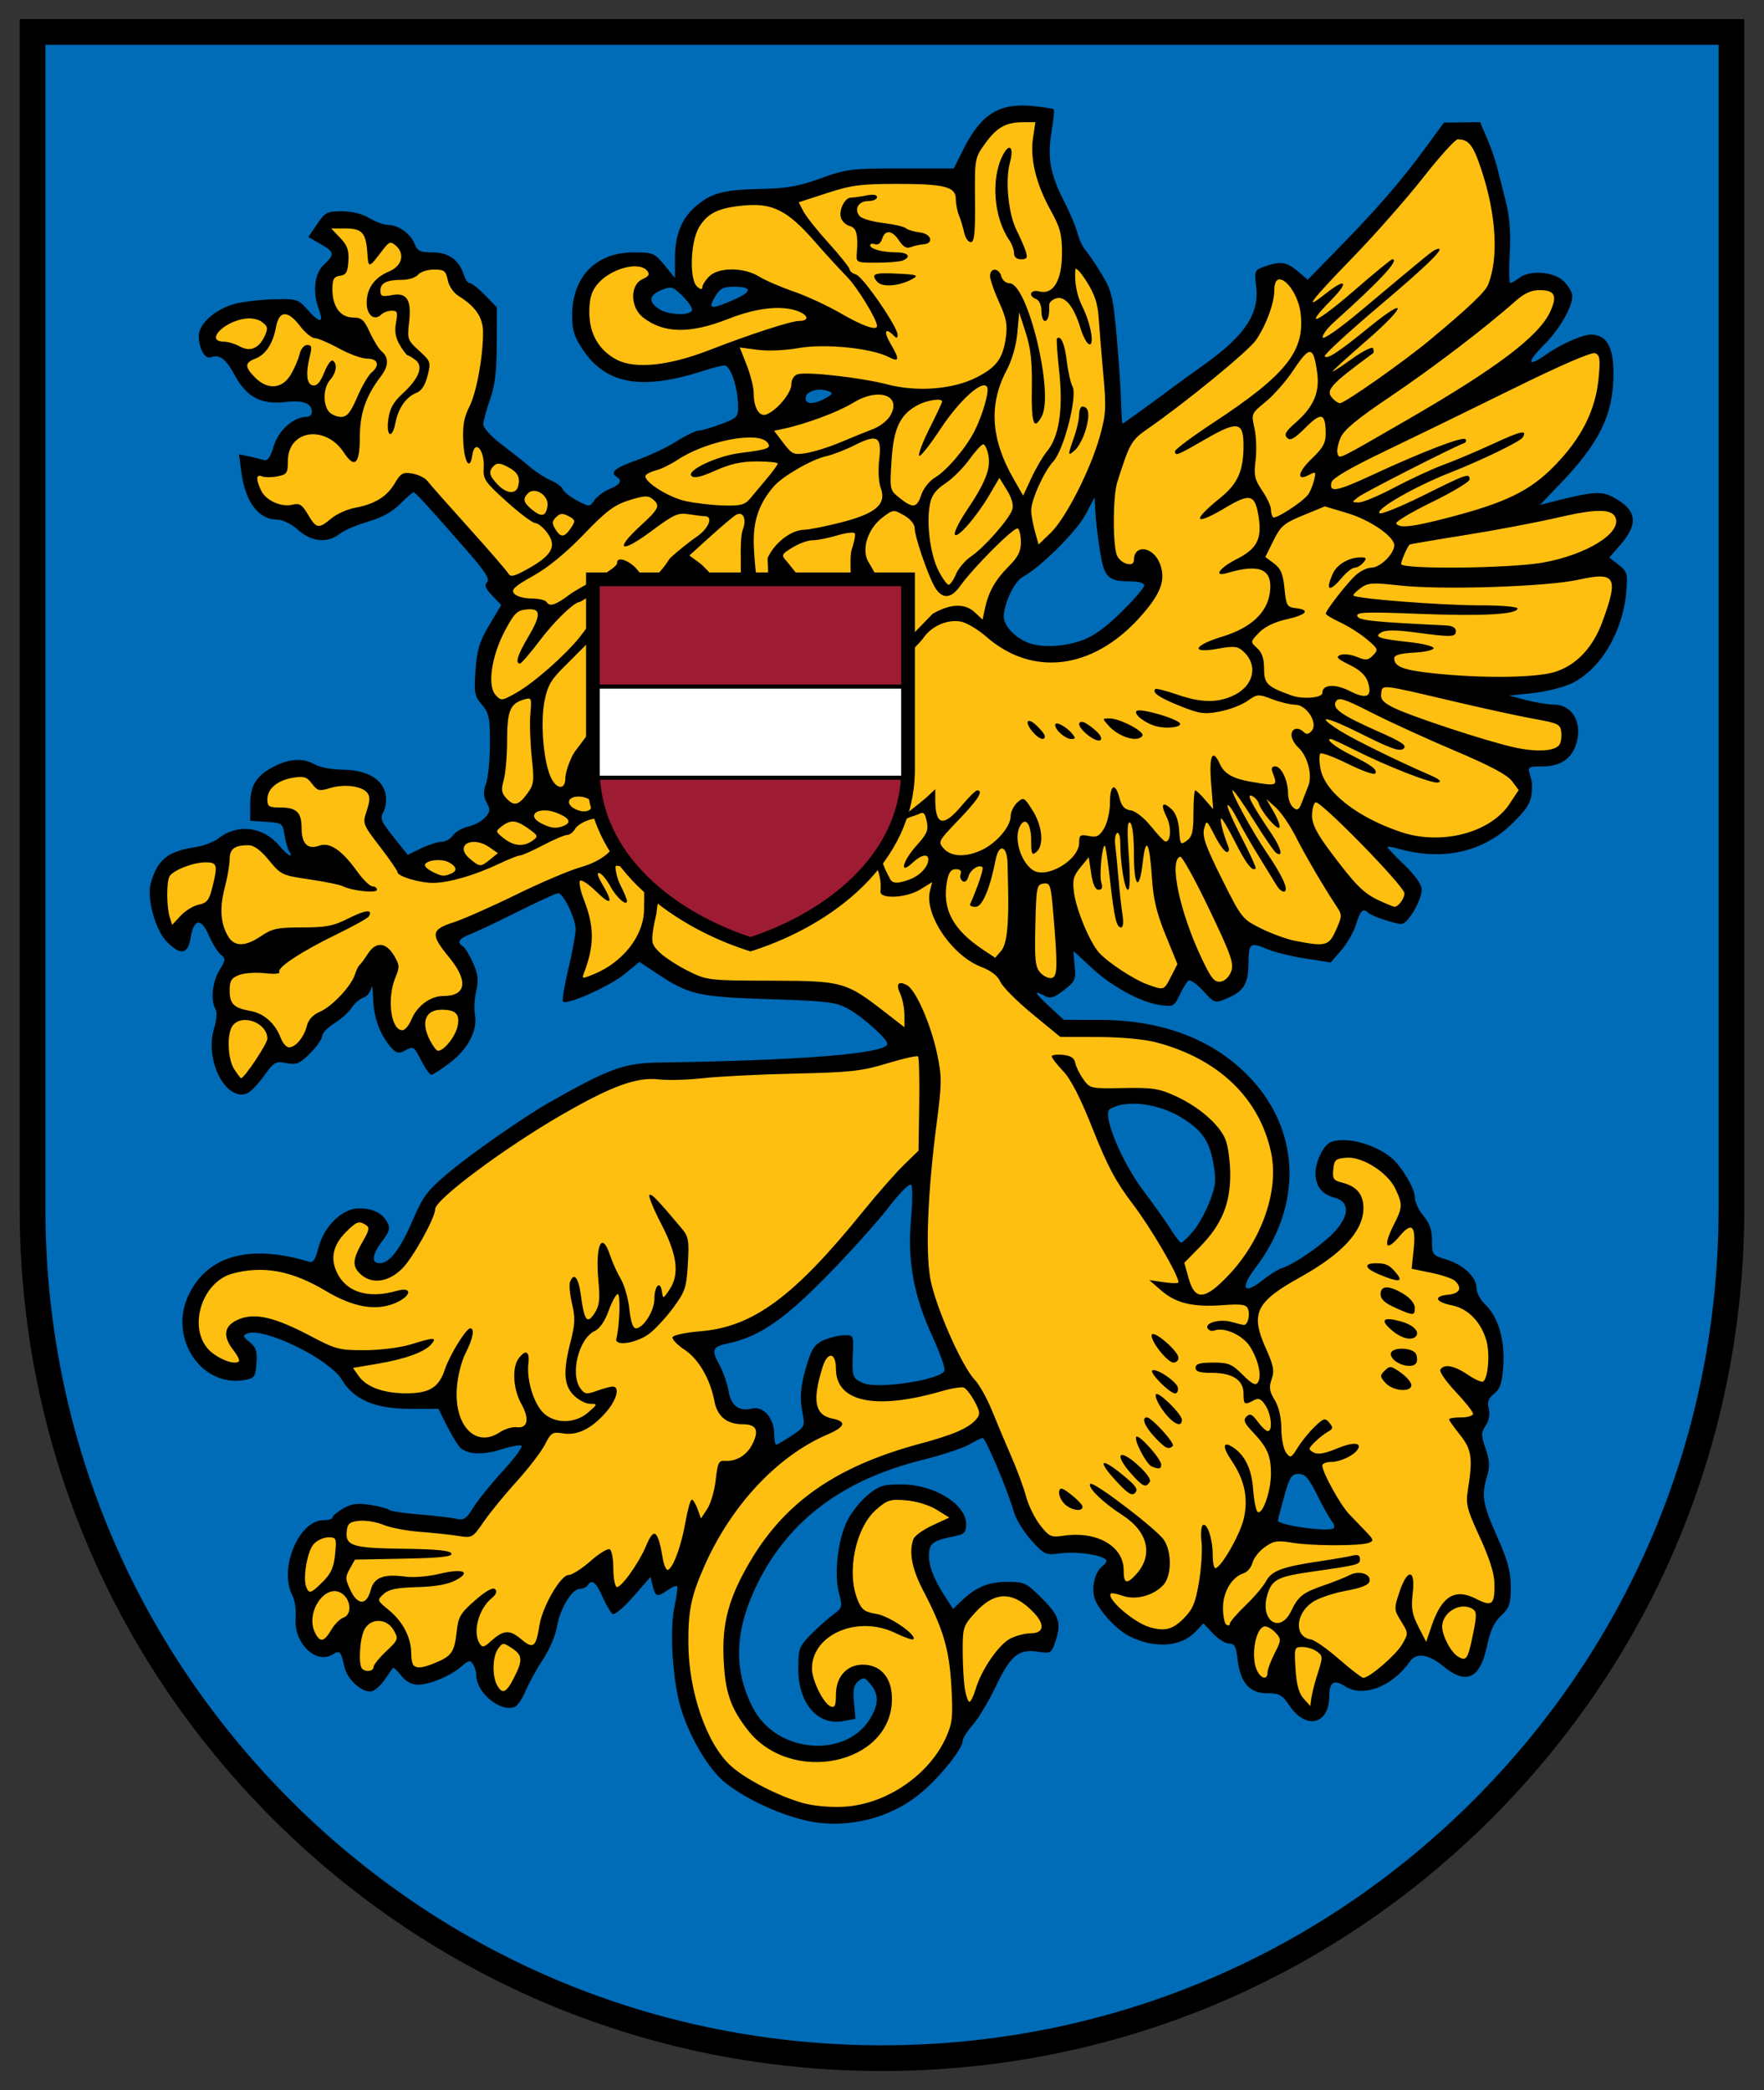
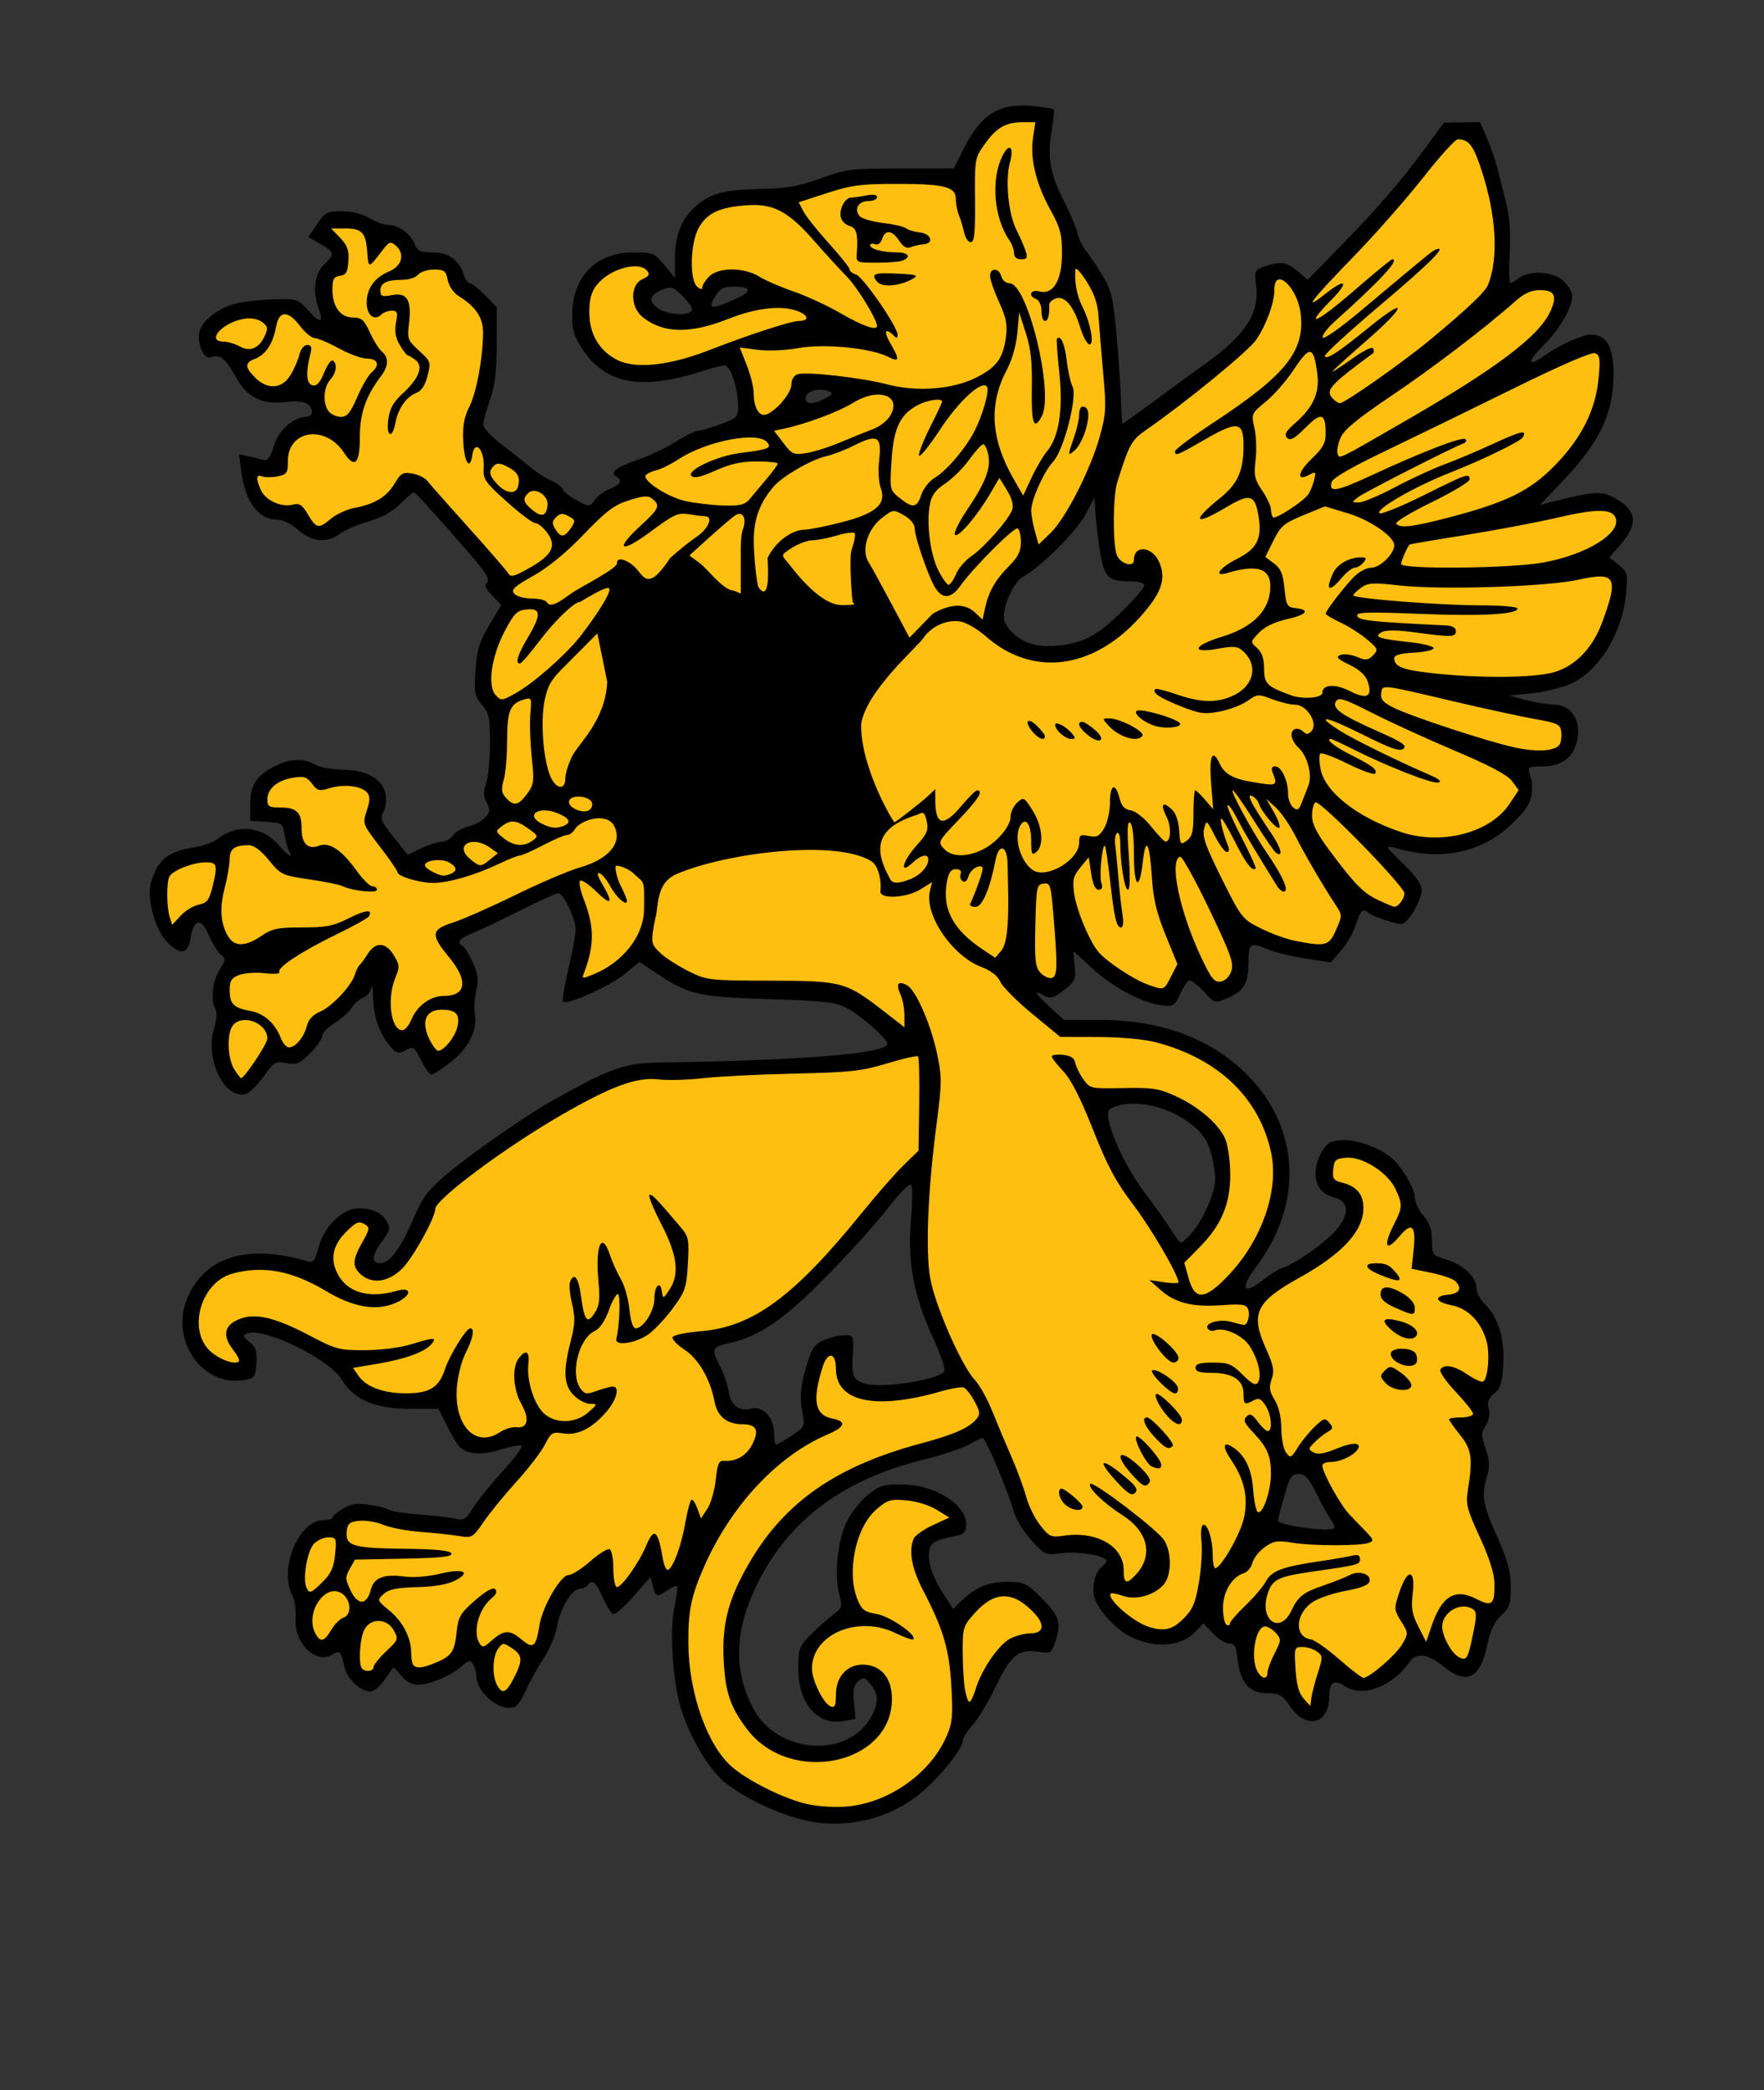
<svg xmlns="http://www.w3.org/2000/svg" version="1.1" width="515px" height="610px" viewBox="-6 -6.671 515 610" enable-background="new -6 -6.671 515 610">
  <rect x="-6" y="-6.671" width="515" height="610" fill="#333333" stroke="none" />
-   <path id="Big_Shield" fill="#006BB6" stroke="#000" stroke-width="7.5" d="M251.5,594c-66.243,0-128.521-25.797-175.363-72.638  C29.296,474.521,3.5,412.243,3.5,346V2.657h496V346c0,66.243-25.797,128.521-72.638,175.362S317.743,594,251.5,594z" />
  <g id="Griffin">
    <path d="M49.645,267.062c0.903-5.649,3.088-5.97,5.313-0.781c1.001,2.337,2.566,4.846,3.469,5.594   c1.512,1.256,1.472,1.637-0.375,4.625c-2.067,3.346-2.63,8.97-1.125,11.344c0.501,0.792,0.318,3.146-0.438,5.656   c-2.74,9.105,3.175,21.02,9.438,19.032c0.993-0.315,3.28-2.612,5.063-5.094c3.018-4.202,3.452-4.439,6.625-3.844   c2.977,0.559,3.871,0.191,6.938-2.875c1.93-1.931,3.5-4.196,3.5-5.032c0-0.835,1.609-2.512,3.563-3.719s4.216-3.239,5.063-4.531   c0.846-1.291,2.39-2.614,3.406-2.938c1.016-0.322,2.046-1.601,2.281-2.813c0.235-1.211,0.487,0.117,0.563,2.938   c0.146,5.523,1.914,10.506,5.063,14.188c1.603,1.874,2.363,2.108,3.969,1.25c2.811-1.505,2.838-1.484,5.094,2.938   c1.122,2.199,2.415,4,2.875,4c0.459,0,2.941-1.609,5.5-3.563c5.227-3.991,8.028-9.395,7.219-13.938   c-0.294-1.649-0.132-4.78,0.375-6.969c0.729-3.146,0.543-4.847-0.906-8.125c-1.008-2.278-2.325-4.465-2.938-4.844   c-1.899-1.173-1.255-2.273,2.125-3.594c1.788-0.697,8.076-3.681,13.969-6.625c5.893-2.943,11.16-5.344,11.719-5.344   c1.47,0,5.063,7.472,5.063,10.531c0,1.434-0.953,6.63-2.125,11.563c-1.172,4.934-1.882,9.243-1.563,9.563   c1.114,1.114,13.645-4.488,17.969-8.031l4.344-3.563l4.938,3.281c9.497,6.324,12.157,6.94,32.938,7.594   c16.946,0.533,19.432,0.842,23,2.781c4.161,2.263,11.5,8.808,11.5,10.251c0,2.83-24.468,4.839-66.5,5.469   c-10.401,0.155-14.565,1.644-32.281,11.688c-7.235,4.101-23.105,15.199-29.531,20.625c-5.935,5.01-7.274,6.761-10.219,13.625   c-3.667,8.547-6.785,12.625-9.656,12.625c-2.563,0-2.265-2.548,0.75-6.5c2.104-2.76,2.363-3.734,1.469-5.406   c-1.474-2.754-4.192-4.094-8.375-4.094c-4.78,0-10.19,5.303-11.75,11.5c-0.876,3.478-1.545,4.436-2.781,4.063   c-17.415-5.258-29.804-1.759-35.219,9.938c-5.795,12.518,3.928,26.922,16.594,24.563c2.714-0.506,3.032-0.966,3.313-4.844   c0.252-3.488-0.121-4.654-2-6.188c-2.007-1.638-2.086-1.975-0.656-2.531c4.836-1.885,23.988,7.474,27.563,13.469   c3.496,5.861,9.732,8.531,20,8.531h8.219l2.594,5.156c1.417,2.842,3.197,5.702,3.969,6.344c2.247,1.864,6.631,1.983,11.75,0.344   c2.615-0.838,5.261-1.33,5.875-1.125c0.614,0.204-1.77,3.484-5.281,7.313c-3.512,3.827-7.445,8.7-8.75,10.813   c-2.028,3.283-2.735,3.765-4.969,3.25c-1.437-0.332-6.225-0.909-10.625-1.25c-4.4-0.342-8.45-0.949-9-1.375   c-0.55-0.426-3.117-1.087-5.688-1.469c-3.632-0.541-5.359-0.288-7.75,1.125c-1.692,0.999-3.063,2.162-3.063,2.594   c0,0.431-1.178,0.781-2.625,0.781c-7.245,0-13.105,14.22-9.063,22c0.714,1.375,1.129,4.3,0.938,6.5   c-0.636,7.309,5.91,13.737,10.844,10.656c2.054-1.283,2.411-0.901,3.375,3.594c0.749,3.49,4.686,7.25,7.594,7.25   c0.988,0,2.797-1.463,4.031-3.25c1.234-1.788,2.392-3.436,2.563-3.656c0.17-0.222,1.259,0.791,2.406,2.25   c1.399,1.778,3.029,2.656,4.969,2.656c3.419,0,9.545-2.605,12.781-5.438c1.971-1.726,2.421-1.793,3.219-0.531   c0.513,0.811,0.961,2.297,0.969,3.313c0.042,5.047,7.013,10.758,11.188,9.156c0.813-0.313,2.261-2.466,3.25-4.781   c0.989-2.316,3.28-6.469,5.094-9.219s3.625-6.96,4-9.344c0.819-5.21,4.317-11.066,6.656-11.125c0.93-0.023,1.973-0.481,2.313-1.031   c1.188-1.924,2.425-0.962,4.344,3.375c1.063,2.403,2.404,4.65,2.969,5c0.564,0.349,3.273-1.949,6.031-5.094l5-5.719l0.688,2.719   c0.792,3.155,1.232,3.282,4.313,1.125c1.258-0.882,2.499-1.407,2.75-1.156c0.251,0.25-0.083,2.877-0.719,5.844   c-1.562,7.284-0.499,22.786,2.094,30.625c2.826,8.545,8.08,17.178,12.719,20.906c6.82,5.48,19.113,10.742,27.313,11.688   c10.848,1.25,21.971-2.052,30.063-8.938c5.602-4.768,11.938-12.755,11.938-15.031c0-0.709,1.357-2.817,3-4.688   c1.642-1.87,4.611-6.855,6.625-11.094c4.296-9.047,6.738-11.074,12.281-10.188c3.676,0.588,3.963,0.443,5-2.531   c1.996-5.725,1.391-7.859-3.75-13c-4.61-4.61-5.131-4.848-10.25-4.844c-5.493,0.004-9.123,1.546-13.563,5.813l-2.156,2.094   l-2.406-3.719c-3.461-5.317-4.969-9.56-4.594-12.813c0.33-2.872,1.369-3.491,8.063-4.844c2.211-0.447,2.75-1.129,2.75-3.375   c0-5.78-9.252-11.517-18.656-11.594c-5.421-0.045-6.616,0.288-9.969,3c-2.093,1.692-4.804,5.067-6.031,7.5   c-2.797,5.54-3.961,15.524-2.469,21.188c1.066,4.046,1,4.339-1.625,6.25c-1.512,1.1-4.438,3.695-6.5,5.781   c-3.537,3.576-3.75,4.174-3.75,10.125c0,10.08,5.664,16.624,13.156,15.219l3.531-0.656l-0.438-4.781   c-0.354-3.686-0.08-5.084,1.25-6.188c1.524-1.265,1.957-1.155,3.625,0.906c2.266,2.798,2.365,5.243,0.406,9.031   c-6.631,12.822-27.724,11.513-34.781-2.156c-5.817-11.269-5.369-22.829,1.438-36.5c9.121-18.32,24.817-30.051,47.938-35.844   c5.705-1.43,11.869-3.443,13.688-4.5c1.818-1.058,3.625-1.938,4.031-1.938c0.846,0,7.381,15.51,9.063,21.5   c0.617,2.199,2.938,5.966,5.125,8.375c3.876,4.266,4.092,4.371,8.719,3.781c4.539-0.579,11.645,0.426,13.063,1.844   c0.368,0.368-0.074,1.229-1,1.906c-2.096,1.532-3.229,5.788-2.406,9.063c0.82,3.27,6.109,9.22,10,11.25   c7.355,3.836,15.301,3.348,19.563-1.188l2.313-2.438l2.75,2.938c1.521,1.628,3.667,2.969,4.75,2.969   c1.599,0,2.047,0.878,2.469,4.625c0.762,6.761,3.475,9.875,8.594,9.875c3.635,0,4.413,0.449,6.656,3.75   c4.748,6.986,11.5,5.327,11.5-2.813c0-4.151,1.375-5.079,4.5-3.031c5.297,3.471,13.852,0.251,19.063-7.188   c1.876-2.679,5.421-2.168,9.688,1.375c6.711,5.571,10.78,3.713,12.781-5.781c0.962-4.564,2.123-7.057,4.156-8.969   c2.454-2.309,2.813-3.402,2.813-8.375c0-4.497-0.852-7.626-4-14.719c-4.252-9.579-4.624-11.885-2.906-17.625   c0.848-2.832,0.748-4.563-0.438-8c-1.356-3.936-1.351-4.642,0.031-6.75c0.964-1.471,1.278-3.332,0.875-4.938   c-0.488-1.944-0.093-3.01,1.594-4.375c1.791-1.451,2.32-3.072,2.656-8.344c0.479-7.516-1.539-14.18-5.406-17.813   c-1.315-1.236-2.406-3.321-2.406-4.625c0-3.212-3.875-6.877-8.875-8.375c-3.992-1.196-4.125-1.37-4.125-5.5   c0-3.091-0.688-5.066-2.5-7.219c-1.375-1.635-2.5-4.081-2.5-5.438c0-2.519-3.954-9.151-6.875-11.531   c-4.994-4.069-13.307-6.239-17.594-4.594c-2.17,0.832-4.531,5.596-4.531,9.125c0,3.761,1.815,6.115,5.5,7.094   c4.379,1.162,4.521,4.902,0.375,9.625c-3.289,3.746-11.852,9.739-15.625,10.938c-1.146,0.363-3.775,2.013-5.844,3.656   c-5.392,4.284-6.521,2.285-2.031-3.594c14.18-18.572,13.238-40.863-2.375-56.5c-10.537-10.554-25.086-15.948-42.969-15.97   l-10.531-0.031L300.27,287c-4.349-4.038-4.676-4.852-1.156-2.969c1.557,0.833,2.669,0.487,5.531-1.75   c3.285-2.567,3.508-3.117,3.094-7.031c-0.248-2.337-0.372-4.25-0.281-4.25s2.455,2.158,5.25,4.781   c5.842,5.485,14.475,10.148,20.125,10.906c3.682,0.494,3.996,0.337,5.594-3.031c0.931-1.962,2.082-3.84,2.594-4.156   c0.512-0.315,2.449,1.063,4.281,3.063c3.295,3.596,3.355,3.62,6.781,2.188c5.058-2.113,6.348-4.2,6.406-10.344   c0.057-5.942,0.429-6.199,5.844-3.938c1.945,0.813,6.85,2.001,10.875,2.625l7.313,1.125l3.094-3.594   c1.705-1.973,3.648-5.38,4.313-7.594c1.17-3.905,2.05-4.763,3.469-3.344c0.951,0.951,7.816,3.295,9.719,3.313   c1.887,0.019,5.938-6.848,5.938-10.063c0-1.447-1.85-4.088-5-7.125c-2.75-2.65-5-5.015-5-5.25c0-0.234,1.285-0.071,2.844,0.375   c13.212,3.79,25.199,1.145,33.813-7.469c4.935-4.934,5.596-6.323,5.563-11.469c-0.002-0.274-0.281-1.512-0.656-2.75   c-0.638-2.102-0.402-2.25,3.813-2.25c5.83,0,9.345-2.933,10.188-8.5c0.806-5.319-2.196-9.503-6.875-9.531   c-1.748-0.01-5.438-0.594-8.188-1.313l-5-1.313l6.844-0.719c3.762-0.391,8.841-1.634,11.281-2.781   c8.536-4.013,15.142-15.063,16.125-26.938c0.427-5.159,0.265-5.74-2.25-7.719l-2.719-2.156l3.094-3.531   c5.651-6.436,5.007-10.449-2.281-14.219c-3.084-1.595-5.86-1.414-15.594,1.031l-5.5,1.406l5.844-6.094   c11.574-12.01,15.656-20.392,15.656-32.188c0-7.956-2.023-11.438-6.594-11.438c-2.589,0-8.937,2.867-13.563,6.125   c-4.955,3.49-5.158,1.896-0.375-2.875c4.733-4.72,8.458-11.096,8.5-14.531c0.012-0.987-1.088-2.899-2.438-4.25   c-2.874-2.873-9.898-3.416-13.094-1c-1.067,0.808-2.219,1.482-2.563,1.5s-0.41-3.906-0.156-8.719   c0.325-6.173-0.021-10.664-1.188-15.25c-0.909-3.574-2.064-8.113-2.563-10.094c-0.498-1.979-1.811-5.692-2.906-8.25l-2-4.656   l-5.281,0.063l-5.281,0.063l-5.406,7.375c-7.115,9.713-14.263,17.944-25.313,29.219l-9.031,9.25l-2.969-2.5   c-3.262-2.744-4.98-2.972-9.563-1.375c-2.996,1.045-3.076,1.218-2.531,5.813c0.947,8.004-3.246,14.308-15.094,22.781   c-4.456,3.188-8.544,6.138-9.094,6.563c-3.018,2.334-14.639,10.75-14.844,10.75c-0.133,0-0.315-2.813-0.406-6.25   s-0.654-12.04-1.281-19.125c-1.02-11.525-1.469-13.42-4.219-18c-1.69-2.814-3.844-6.024-4.781-7.125c-0.938-1.1-2.026-3.35-2.406-5   c-0.381-1.649-2.173-5.925-4-9.5c-4.059-7.938-4.892-12.692-3.594-20.438c0.547-3.266,0.83-6.107,0.625-6.313   s-2.84-0.627-5.844-0.938c-1.256-0.129-2.447-0.197-3.563-0.188c-7.81,0.069-12.416,3.703-17.031,12.875l-2.75,5.5h-15.469   c-14.532,0-15.913,0.185-23.438,2.906c-6.527,2.362-9.841,2.917-18,3.094c-10.631,0.231-14.241,1.274-18.844,5.438   c-3.864,3.495-5.656,8.236-5.656,14.906v5.625l-3.063-3.75c-2.919-3.541-3.382-3.719-9.031-3.719   c-10.961,0-17.906,7.113-17.906,18.344c0,4.471,0.573,6.291,3.25,10.25c6.791,10.045,17.398,11.77,35.531,5.813   c2.356-0.773,4.924-1.406,5.688-1.406c1.701,0,3.814,6.065,3.938,11.313c0.088,3.759-0.069,3.944-4.906,5.781   c-2.746,1.043-5.708,1.906-6.563,1.906c-0.855,0.001-3.78,1.428-6.5,3.156s-7.848,4.159-11.406,5.406   c-6.392,2.24-8.145,3.64-6.094,4.906c1.802,1.114,1.189,2.255-1.969,3.563c-1.672,0.693-3.684,2.161-4.469,3.281   c-1.418,2.024-1.443,2.038-5.063,0.125c-2.003-1.059-3.891-2.563-4.188-3.313c-0.297-0.748-1.88-1.912-3.5-2.594   c-1.621-0.681-4.359-2.457-6.094-3.938c-1.735-1.479-5.519-4.466-8.406-6.656c-2.888-2.189-5.237-4.769-5.219-5.719   c0.018-0.949,0.905-4.193,1.969-7.219c1.439-4.091,1.944-8.235,1.969-16.219l0.031-10.75l-3.406-3.5   c-1.879-1.935-3.879-3.531-4.438-3.531c-0.559,0-1.344-1.012-1.719-2.25c-1.342-4.426-4.466-6.75-9.125-6.75   c-3.671,0-4.512-0.381-5.281-2.406c-1.133-2.979-4.736-5.594-7.719-5.594c-1.239,0-3.73-0.901-5.531-2   c-2.046-1.247-5.055-1.998-8-2c-4.328-0.003-4.915,0.313-7.25,3.75L84.02,62.5l3.5,2c4.174,2.395,4.299,3.065,1.031,6.094   c-2.747,2.546-3.363,7.988-1.469,12.969c1.54,4.051,0.339,4.212-3.094,0.375c-2.992-3.343-3.236-3.441-10.25-3.25   c-3.95,0.108-9.03,0.718-11.281,1.344c-5.687,1.583-10.406,5.807-10.406,9.313c0,3.757,1.803,6.926,3.563,6.25   c2.493-0.956,4.356,0.497,7.063,5.469c3.386,6.221,7.672,8.429,14.719,7.594c5.148-0.609,7.656,0.36,7.656,2.969   c0,0.758-0.728,1.375-1.625,1.375c-3.709,0-8.161,3.966-9.5,8.5c-0.938,3.179-1.757,4.382-2.844,4.094   c-0.843-0.223-2.819-0.707-4.406-1.063l-2.906-0.625l0.688,5.188C65.629,139.927,69.501,145,75.082,145c1.473,0,4.063,1.3,5.969,3   c3.942,3.52,8.527,3.938,12.125,1.125c1.312-1.025,5.051-2.618,8.313-3.563c3.933-1.138,7.076-2.888,9.344-5.156   c1.881-1.881,3.633-3.406,3.906-3.406c0.523,0,4.579,4.416,15.813,17.281c5.137,5.884,6.525,8.1,5.656,8.969   c-0.87,0.87-0.494,1.826,1.5,3.906l2.625,2.75l-3.5,5.875c-2.872,4.821-3.574,7.171-4,13.125   c-0.471,6.579-0.309,7.505,1.844,10.063c2.086,2.48,2.375,3.842,2.375,11.281c0,4.651-0.506,9.911-1.125,11.688   c-0.868,2.49-0.838,3.768,0.156,5.625c1.105,2.066,1.046,2.701-0.469,4.375c-0.972,1.074-3.176,2.245-4.906,2.625   c-1.73,0.381-3.75,1.537-4.469,2.563c-0.719,1.026-2.186,1.875-3.281,1.875s-3.792,0.855-5.969,1.906l-3.938,1.906l-3.344-4.156   c-4.657-5.803-4.881-6.34-3.625-8.688c0.614-1.147,0.803-3.43,0.438-5.094c-0.938-4.268-5.604-6.857-12.469-6.906   c-3.025-0.021-6.625-0.683-8-1.469c-3.493-1.996-7.415-1.823-11.969,0.5c-5.242,2.675-7.031,5.489-7.031,11.156v4.719l4.75,0.313   c4.573,0.295,4.731,0.433,5.281,3.844c0.313,1.944,0.93,4.082,1.344,4.75c1.424,2.305-0.496,1.209-2.906-1.656   c-4.691-5.574-12.198-6.468-17.719-2.125c-1.357,1.067-4.463,2.225-6.875,2.594c-8.023,1.23-10.928,3.604-12.906,10.5   c-1.226,4.276,1.267,13.497,4.594,16.969C46.619,272.243,48.866,271.934,49.645,267.062z M368.938,430.001   c1.586-5.67,2.121-6.5,4.197-6.5c1.916,0,2.965,1.188,5.396,6.115c1.661,3.364,3.578,6.781,4.261,7.593s0.945,1.771,0.583,2.134   c-1.213,1.213-16.368-0.864-16.289-2.232C367.105,436.774,367.938,433.575,368.938,430.001z M318.027,317.015   c4.645-2.871,14.188-1.708,21.023,2.56c5.858,3.659,7.986,6.692,9.139,13.024c0.944,5.192,0.822,6.562-1.022,11.401   c-1.152,3.024-3.351,6.962-4.886,8.75c-1.535,1.787-3.078,3.25-3.43,3.25c-0.351,0-1.678-1.688-2.947-3.75   c-1.271-2.063-4.869-7.125-7.996-11.25C321.435,332.46,315.671,318.471,318.027,317.015z M292.57,161.719   c5.082-2.718,15.732-13.271,18.293-18.126l2.688-5.093l0.262,4.5c0.144,2.476,0.748,7.544,1.343,11.265   c1.218,7.621,2.345,8.735,8.829,8.735c2.519,0,4.066,0.462,4.066,1.212c0,0.667-3.041,4.188-6.757,7.823   c-4.769,4.665-8.206,7.105-11.679,8.288c-5.445,1.856-11.736,2.08-15.564,0.554c-3.799-1.516-7-4.958-7-7.53   C287.051,169.53,290.143,163.017,292.57,161.719z M260.094,339.229c0.356,0.699,0.291,5.321-0.145,10.271   c-1.044,11.862,0.834,22.063,6.209,33.731c2.241,4.867,3.855,9.424,3.585,10.127c-1.02,2.657-19.268,5.474-23.666,3.652   c-3.226-1.336-3.407-1.883-3.063-9.261c0.21-4.517,0.092-4.75-2.403-4.75c-1.443,0-4.105,0.618-5.916,1.375   c-2.717,1.135-3.589,2.318-4.991,6.776c-2.003,6.369-2.333,10.038-1.343,14.953c0.686,3.405,0.505,3.752-3.271,6.25   c-2.198,1.455-4.231,2.646-4.518,2.646c-0.287,0-0.537-1.463-0.555-3.25c-0.047-4.562-3.224-8.154-6.486-7.335   c-3.762,0.944-6.131-0.836-6.828-5.129c-0.338-2.083-1.536-5.496-2.662-7.586c-2.399-4.452-2.088-5.308,2.271-6.237   c9.108-1.943,16.059-6.591,28.239-18.88c6.6-6.658,14.902-15.823,18.448-20.366C257.126,340.931,259.68,338.416,260.094,339.229z    M229.238,109.25c0.358-1.88,3.902-2.818,6.636-1.757c1.428,0.555,1.305,0.859-0.823,2.044   C231.482,111.524,228.829,111.393,229.238,109.25z M186.273,83.443c-3.059-2.143-2.783-3.968,0.825-5.463   c2.819-1.168,3.27-1.05,6,1.565c1.624,1.556,2.952,3.42,2.952,4.142C196.051,85.552,189.035,85.378,186.273,83.443z    M208.102,80.883c-6.647,2.859-7.519,2.717-5.392-0.883c1.464-2.479,2.418-3,5.498-3C213.708,77,213.667,78.488,208.102,80.883z" />
    <path fill="#FEBF11" d="   M228.325,519.521c-6.922-1.943-16.345-6.767-20.71-10.599c-7.197-6.319-12.569-21.633-12.651-36.063   c-0.054-9.502,0.835-13.781,4.665-22.439c7.849-17.747,21.327-32.164,35.916-38.417c5.249-2.25,5.74-3.807,1.471-4.66   c-5.146-1.029-5.942-5.27-2.837-15.093c1.461-4.62,3.873-4.262,3.873,0.575c0,9.676,11.51,12.118,30.803,6.536   c2.918-0.845,5.855-1.323,6.531-1.064c0.674,0.26,2.084,2.063,3.133,4.011c1.627,3.021,1.706,3.779,0.542,5.182   c-2.141,2.579-6.662,4.562-16.26,7.13c-24.432,6.539-39.506,16.949-49.782,34.381c-6.244,10.591-8.243,17.93-7.762,28.5   c0.439,9.657,1.969,14.171,7.014,20.691c12.581,16.261,41.833,10.182,42.135-8.755c0.095-5.978-2.796-9.83-7.69-10.246   c-5.083-0.433-8.665,3.176-8.665,8.732c0,3.206-0.311,3.895-1.542,3.422c-2.095-0.804-5.458-7.623-5.454-11.056   c0.013-9.962,13.379-15.671,24.305-10.382c2.638,1.276,5.012,2.104,5.277,1.84c1.186-1.186-6.938-6.78-10.724-7.386   c-3.416-0.546-4.313-1.198-5.474-3.976c-3.366-8.056-0.719-21.132,5.356-26.467c3.233-2.839,4.075-3.099,8.756-2.711   c3.006,0.249,6.734,1.392,8.891,2.724l3.713,2.295l-4.9,2.271c-2.695,1.248-5.193,3.034-5.552,3.968   c-1.425,3.713-0.503,8.675,2.782,14.978c5.947,11.409,7.659,17.218,8.273,28.07c0.496,8.761,0.305,10.673-1.479,14.704   c-4.922,11.125-17.57,19.746-29.941,20.408C236.294,520.842,231.438,520.395,228.325,519.521L228.325,519.521z M374.595,489.061   c-1.386-1.54-2.076-4.055-2.366-8.617c-0.399-6.267-0.344-6.443,2.015-6.443c1.334,0,3.247,0.601,4.251,1.335   c1.723,1.259,1.736,1.617,0.246,6.25c-0.869,2.703-1.717,5.979-1.885,7.281l-0.305,2.367L374.595,489.061L374.595,489.061z    M275.692,486.251c-0.341-2.063-0.624-7.012-0.631-10.997c-0.011-6.92,0.151-7.428,3.58-11.222   c5.847-6.472,11.238-6.425,17.364,0.15c3.111,3.341,2.684,5.818-1.005,5.818c-1.677,0-4.403,0.699-6.057,1.555   c-3.386,1.751-8.395,9.048-10.087,14.695c-0.617,2.063-1.443,3.75-1.834,3.75S276.033,488.313,275.692,486.251z M139.086,485.066   c-1.466-2.738-1.283-8.344,0.344-10.569c1.314-1.797,1.501-1.805,4-0.168c3.151,2.064,3.251,3.517,0.601,8.711   C141.78,487.452,140.617,487.927,139.086,485.066L139.086,485.066z M361.086,481.066c-2.121-3.964-0.529-13.065,2.285-13.065   c0.754,0,2.146,0.856,3.094,1.904c1.635,1.808,1.617,2.112-0.346,5.96c-1.137,2.23-2.068,4.749-2.068,5.596   C364.051,483.612,362.326,483.383,361.086,481.066z M384.923,477.545c-3.44-3-7.136-5.588-8.212-5.75   c-4.834-0.728-4.633-7.253,0.332-10.789c1.645-1.171,6.029-2.689,9.746-3.375c4.74-0.875,6.85-1.727,7.066-2.854   c0.41-2.129-3.161-3.191-5.865-1.745c-1.174,0.629-4.578,1.984-7.564,3.011c-6.063,2.087-7.396,3.138-9.464,7.466   c-3.261,6.821-9.22,2.803-6.972-4.701c1.359-4.535,2.947-5.347,13.381-6.835c13.257-1.892,13.68-2.004,13.68-3.626   c0-1.121-0.637-1.404-2.25-1c-1.237,0.31-5.625,1.062-9.75,1.671c-10.682,1.578-13.83,2.765-15.447,5.816   c-0.777,1.467-3.469,4.636-5.982,7.042c-2.514,2.407-4.57,4.796-4.57,5.31c0,0.513-0.45,0.655-1,0.315s-1-2.557-1-4.925   c0-4.665,2.584-8.991,6.023-10.083c1.084-0.345,2.248-1.726,2.586-3.07c0.337-1.345,1.951-3.397,3.588-4.563   c2.578-1.836,3.662-2.006,8.139-1.273c5.867,0.959,19.787,0.964,22.278,0.009c1.454-0.559,1.365-0.938-0.729-3.108   c-1.313-1.359-3.574-3.713-5.026-5.229c-2.61-2.727-7.859-12.226-7.859-14.224c0-0.568,1.131-1.033,2.514-1.033   c2.594,0,6.45-1.75,7.694-3.492c1.589-2.225-1.147-2.422-5.942-0.43c-3.626,1.507-5.59,1.84-6.814,1.154   c-1.6-0.896-1.578-1.105,0.301-2.985c1.112-1.112,2.84-2.479,3.838-3.038c1.555-0.87,1.621-1.25,0.458-2.651   c-1.235-1.489-1.618-1.386-4.272,1.153c-1.604,1.533-3.833,4.271-4.953,6.082c-1.9,3.068-2.131,3.171-3.398,1.5   c-0.748-0.986-1.375-4.145-1.393-7.02c-0.02-3.331-0.723-6.363-1.939-8.363c-1.54-2.532-1.711-3.705-0.886-6.073   c0.85-2.437,0.563-3.958-1.687-8.973c-4.579-10.203-2.969-13.565,9.928-20.724c12.432-6.9,18.542-13.567,18.549-20.236   c0.004-4.026-1.979-6.37-6.301-7.449c-2.422-0.604-2.763-1.126-2.5-3.827c0.271-2.784,0.689-3.16,3.805-3.419   c4.674-0.389,12.055,4.279,14.322,9.057c2.139,4.508,2.108,5.466-0.322,10.234c-3.391,6.648-2.528,8.469,1.655,3.497   c3.483-4.14,4.726-2.917,4.008,3.948l-0.593,5.669l5.762,1.189c3.17,0.655,6.304,1.731,6.965,2.394   c2.105,2.104,1.304,3.666-2.047,3.989c-4.43,0.427-3.818,2.138,1.112,3.112c4.714,0.933,8.548,4.906,10.077,10.443   c1.04,3.768,0.434,10.909-1.002,11.796c-0.44,0.272-2.469-0.638-4.509-2.022c-3.924-2.662-6.885-3.206-7.963-1.461   c-0.358,0.58,1.64,3.479,4.44,6.44c2.802,2.962,5.094,5.861,5.094,6.444s-1.575,1.061-3.5,1.061c-1.926,0-3.5,0.251-3.5,0.559   c0,0.307,1.441,2.352,3.203,4.544c3.408,4.241,3.771,6.776,2.298,16.048c-0.662,4.168-0.302,5.598,3.471,13.789   c2.775,6.024,4.232,10.604,4.275,13.442c0.096,6.324-0.653,6.961-5.358,4.561c-6.18-3.152-10.001-0.828-12.982,7.895l-1.594,4.663   l-2.271-4.438c-1.867-3.645-2.161-5.386-1.648-9.75c0.841-7.149-1.559-7.342-3.893-0.312c-1.616,4.865-1.603,5.097,0.506,8.509   c2.145,3.471,2.148,3.541,0.283,6.734c-1.809,3.098-9.523,9.756-11.303,9.756C391.564,483.001,388.363,480.546,384.923,477.545   L384.923,477.545z M406.051,397.568c0-0.787-1.389-2.42-3.086-3.629c-2.826-2.013-3.219-2.063-4.683-0.599s-1.443,1.768,0.24,3.629   C400.664,399.335,406.051,399.764,406.051,397.568z M407.495,391.091c0.31-0.5,0.288-1.625-0.048-2.5   c-0.807-2.102-7.396-2.227-7.396-0.14C400.051,391.08,406.162,393.247,407.495,391.091z M407.314,383.403   c1.365-1.364-0.726-3.45-4.468-4.458c-5.126-1.38-6.038-0.413-2.49,2.641C403.04,383.895,406.039,384.678,407.314,383.403   L407.314,383.403z M407.051,374.986c0-1.2-1.314-2.816-3.25-3.997c-4.245-2.588-6.75-2.568-6.75,0.053   c0,1.438,1.255,2.599,4.25,3.929C406.757,377.395,407.051,377.396,407.051,374.986z M401.924,365.251   c-2.094-2.67-3.133-3.219-6.123-3.235c-3.872-0.021-3.416,1.495,1,3.326C402.104,367.542,403.697,367.512,401.924,365.251   L401.924,365.251z M99.717,480.334c-1.128-1.128-0.709-8.691,0.628-11.333c1.793-3.545,6.585-3.469,8.609,0.136   c1.421,2.532,1.333,2.775-2.212,6.118c-2.03,1.915-3.691,3.991-3.691,4.614C103.051,481.097,100.796,481.412,99.717,480.334   L99.717,480.334z M114.717,479.334c-0.367-0.366-0.667-1.956-0.667-3.532c0-4.471-2.415-9.173-6.395-12.454   c-3.612-2.977-3.626-3.019-1.645-4.811c1.517-1.373,3.87-1.854,9.769-2.001c5.175-0.129,8.905-0.785,11.167-1.965   c4.853-2.533,2.242-3.585-4.716-1.9c-3.124,0.757-7.545,1.119-9.825,0.807c-6.363-0.872-9.219,0.218-10.168,3.88   c-1.167,4.506-3.777,4.57-5.887,0.146c-1.564-3.28-1.587-3.9-0.23-6.319l1.504-2.683l14.288-0.278   c10.714-0.208,14.185-0.583,13.878-1.5c-0.292-0.872-4.336-1.271-14.125-1.392c-14.878-0.185-16.927-0.839-16.415-5.245   c0.249-2.14,0.89-2.642,3.719-2.911c1.88-0.18,5.03,0.354,7,1.185c1.97,0.831,6.731,1.745,10.582,2.03   c3.85,0.286,8.883,0.82,11.184,1.188c4.126,0.659,4.23,0.601,7.5-4.145c1.824-2.646,6.149-7.935,9.611-11.75   c3.462-3.816,7.17-8.653,8.239-10.749c1.791-3.511,2.209-3.769,5.3-3.268c4.176,0.678,8.302-1.35,12.518-6.15   c3.154-3.592,4.182-7.516,1.969-7.516c-0.648,0-2.715,0.555-4.592,1.233c-3.041,1.101-3.566,1.025-4.821-0.69   c-3.076-4.206-0.46-14.651,4.199-16.774c1.423-0.648,2.953-2.885,4.04-5.906c0.961-2.675,2.164-4.862,2.671-4.862   c0.84,0,0.537,9.381-0.421,13c-0.63,2.383,5.931,1.368,9.69-1.499c1.758-1.341,4.897-4.755,6.977-7.588   c3.433-4.677,3.82-5.854,4.212-12.782c0.39-6.896,0.205-7.9-1.922-10.427c-7.135-8.478-8.75-10.142-9.303-9.589   c-0.335,0.335,1.233,4.159,3.485,8.497c4.671,8.999,5.363,14.652,2.344,19.133c-1.828,2.712-1.861,2.72-2.189,0.489   c-0.492-3.345-2.19-1.648-2.19,2.189c0,3.475-3.232,8.576-5.433,8.576c-0.827,0-1.493-1.988-1.861-5.555   c-0.315-3.055-1.443-7.029-2.507-8.832c-1.063-1.802-2.479-4.928-3.144-6.945c-2.408-7.296-4.36-2.957-3.394,7.543   c0.502,5.454,0.287,7.217-1.146,9.404c-2.161,3.298-2.982,2.195-3.998-5.365c-0.691-5.143-2.015-6.724-3.151-3.762   c-0.314,0.818-0.046,3.678,0.596,6.354c0.957,3.988,0.885,5.957-0.397,10.906c-2.276,8.784-2.047,12.86,0.89,15.796   c1.35,1.351,3.487,2.469,4.75,2.486c2.26,0.031,2.252,0.069-0.51,2.5c-3.817,3.357-9.858,3.396-13.17,0.083   c-2.807-2.807-4.86-9.613-4.313-14.298c0.425-3.638-0.751-4.291-2.819-1.566c-2.013,2.65-1.656,9.009,0.746,13.282   c2.484,4.42,1.912,7.241-1.385,6.831c-1.239-0.154-3.462,0.521-4.939,1.501c-6.959,4.615-13.258-1.884-12.497-12.895   c0.237-3.426,1.338-7.834,2.55-10.21c2.182-4.278,2.739-7.26,1.356-7.26c-1.166,0-6.013,7.833-7.346,11.872   c-1.771,5.367-4.427,7.056-11.159,7.094c-6.719,0.039-11.779-1.787-14.088-5.085l-1.632-2.329l7.26-1.227   c8.136-1.374,13.765-3.442,15.694-5.768c1.639-1.975,0.7-1.956-6.021,0.12c-3.107,0.959-8.855,1.69-13.431,1.708   c-7.472,0.028-8.516-0.242-15.802-4.091c-10.546-5.57-16.291-6.91-21.067-4.915c-4.307,1.8-4.817,4.842-1.517,9.037   c1.163,1.479,1.87,2.932,1.572,3.23c-1.274,1.273-6.83-1.03-9.159-3.798c-5.633-6.694-1.444-19.391,7.188-21.788   c8.94-2.482,17.398-0.924,27.396,5.05c7.922,4.732,14.537,5.898,20.155,3.551c4.844-2.024,5.245-4.956,0.491-3.593   c-8.615,2.471-15.135,0.259-17.734-6.017c-1.613-3.895-0.637-7.593,2.952-11.182c3.066-3.066,3.782-3.313,5.833-2.012   c1.043,0.662,0.912,1.519-0.647,4.235c-3.248,5.655-3.484,7.581-1.211,9.854c3.298,3.299,8.306,2.729,12.451-1.415   c3.125-3.125,9.601-14.813,9.601-17.328c0-2.804,20.372-17.975,37.002-27.556c14.58-8.399,21.859-11.049,28.293-10.295   c2.637,0.309,8.487,0.146,13-0.362c4.513-0.509,16.53-1.11,26.705-1.337c16.278-0.362,19.517-0.721,26.969-2.981   c4.658-1.413,8.709-2.324,9-2.025c0.292,0.299,0.443,6.61,0.336,14.025l-0.195,13.482l-4.305,4.177   c-2.367,2.298-7.766,8.45-11.997,13.672c-20.143,24.863-32.019,33.597-47.402,34.859c-4.26,0.35-7.909,1.129-8.108,1.731   s1.385,2.252,3.52,3.665c4.1,2.712,7.503,8.601,8.72,15.085c0.82,4.37,3.639,6.654,8.217,6.654c4.079,0,4.917,1.801,2.771,5.952   c-1.661,3.212-4.746,5.005-8.105,4.713c-1.597-0.14-1.996,0.74-2.523,5.554c-0.344,3.146-1.456,6.971-2.47,8.5l-1.844,2.781   l-0.984-2.75c-0.542-1.513-1.301-2.75-1.689-2.75c-0.387,0-1.207,2.885-1.82,6.41c-1.184,6.796-3.423,13.06-5.023,14.049   c-0.53,0.328-1.251-1.104-1.603-3.182c-1.433-8.485-2.565-9.362-4.894-3.789c-2.152,5.149-7.551,12.641-8.631,11.973   c-0.516-0.318-0.938-2.776-0.938-5.461c0-2.686-0.458-5.165-1.018-5.511c-0.56-0.347-3.098,1.202-5.641,3.44s-5.427,4.07-6.41,4.07   c-2.295,0-7.619,9.186-8.493,14.655c-1.04,6.499-1.792,7.066-5.377,4.05c-3.385-2.849-5.107-2.719-8.865,0.667   c-1.965,1.771-2.439,1.859-3.235,0.602c-2.085-3.297-0.299-10.055,3.48-13.17c1.361-1.122,1.719-2.025,1.057-2.671   c-0.655-0.638-2.671,0.485-5.852,3.262c-4.301,3.754-4.912,4.796-5.38,9.17c-0.625,5.83-1.462,7.071-6.06,8.993   C117.466,480.142,115.731,480.348,114.717,479.334L114.717,479.334z M419.801,476.888c-2.144-1.21-4.75-6.06-4.75-8.839   c0-4.221,5.415-7.339,8.906-5.128c1.192,0.755,1.209,1.856,0.108,7.234C422.549,477.567,422.143,478.21,419.801,476.888   L419.801,476.888z M86.086,470.066c-3.341-6.242,3.415-15.535,8.215-11.3c2.284,2.015,2.264,5.937-0.034,6.665   c-0.981,0.312-2.582,1.917-3.557,3.567C88.648,472.491,87.522,472.751,86.086,470.066L86.086,470.066z M329.443,468.151   c-4.632-1.431-12.525-8.351-11.124-9.753c0.224-0.224,1.816,0.085,3.54,0.686c3.784,1.319,8.994-0.103,11.82-3.226   c2.388-2.639,2.476-9.523,0.166-13.048c-2.037-3.108-20.639-17.3-21.521-16.418c-0.958,0.958,3.693,5.485,9.414,9.166   c7.433,4.783,9.027,11.636,3.999,17.192c-2.813,3.107-3.688,2.824-3.688-1.194c0-6.945-7.776-11.433-17.4-10.04   c-3.821,0.553-4.294,0.346-6.964-3.051c-1.575-2.005-3.419-5.741-4.099-8.305c-0.679-2.563-2.611-7.811-4.294-11.66   c-1.683-3.851-4.233-9.908-5.667-13.463c-1.436-3.554-3.701-7.604-5.037-9c-3.834-4.007-11.605-21.707-13-29.604   c-1.439-8.16-0.711-25.614,1.9-45.529c1.486-11.337,1.502-13.312,0.158-19.76c-1.828-8.765-6.24-18.884-8.842-20.276   c-2.607-1.395-3.319-0.401-1.918,2.674c0.639,1.403,1.162,4.135,1.162,6.071v3.519l-5.75-4.462   c-11.366-8.819-12.315-9.08-33.25-9.128c-18.07-0.042-18.628-0.105-24-2.76c-3.025-1.494-6.74-3.877-8.255-5.295   c-2.439-2.282-2.681-3.059-2.11-6.782c0.354-2.313,0.88-4.301,0.911-4.529c0.679-4.994,0.86-9.643,6.179-11.869   c14.913-6.241,46.487-10.005,56.625-3.625c2.34,1.472,2.986,6.513,2.65,8.74c-0.358,2.379,7.475,2.065,11.679-0.533l3.415-2.11   l-0.644,2.563c-1.718,6.843,6.433,18.921,14.967,22.18c2.906,1.11,4.823,2.601,5.579,4.335c0.633,1.454,4.83,5.672,9.327,9.373   l8.177,6.729l11.04,0.021c6.542,0.013,13.397,0.635,16.828,1.528c18.297,4.767,30.321,16.291,33.702,32.305   c2.313,10.952-2.711,25.396-12.395,35.637c-6.918,7.315-9.853,7.563-11.693,0.986l-1.279-4.565l4.602-4.685   c6.295-6.408,8.84-12.518,8.813-21.154c-0.012-3.775-0.65-8.372-1.42-10.214c-1.826-4.369-7.74-9.489-14.58-12.62   c-4.784-2.19-6.699-2.482-15.201-2.315c-9.596,0.189-9.755,0.154-11.705-2.595c-1.088-1.532-2.146-3.687-2.353-4.786   c-0.267-1.425-1.308-2.091-3.616-2.313c-1.783-0.173-3.242,0.033-3.242,0.458c0,0.424,1.51,2.365,3.354,4.313   c2.287,2.415,5.054,7.835,8.698,17.042c4.211,10.636,6.683,15.257,11.651,21.784c5.313,6.978,13.297,20.656,13.297,22.778   c0,0.337-1.912,0.331-4.25-0.015l-4.25-0.628l3.346,2.942c4.303,3.784,9.285,5.004,17.916,4.387   c5.77-0.413,7.033-0.225,7.553,1.127c0.658,1.717-0.082,4.624-1.178,4.624c-0.357,0-2.001-0.388-3.652-0.861   c-3.402-0.976-7.959,0.284-6.947,1.921c0.365,0.592,1.262,0.848,1.989,0.568c2.845-1.092,8.345,1.427,10.408,4.766   c2.456,3.974,3.456,8.603,2.249,10.412c-0.66,0.991-1.73,0.447-4.428-2.25c-3.145-3.146-4.146-3.556-8.656-3.556   c-3.866,0-5.1,0.362-5.1,1.5c0,1.124,1.197,1.5,4.777,1.5c6.025,0,9.223,2.099,9.223,6.057c0,3.231,0.266,3.406,2.963,1.963   c1.455-0.778,2.163-0.476,3.435,1.465c1.731,2.643,2.177,7.516,0.687,7.516c-0.505,0-1.824-1.238-2.934-2.75   c-1.616-2.204-2.268-2.503-3.281-1.502c-1.018,1.004-0.663,1.884,1.813,4.5c4.278,4.52,5.318,6.908,5.318,12.218   c0,5.024-2.423,12.009-3.857,11.122c-0.495-0.306-1.096-3.27-1.336-6.586c-0.436-6.012-2.437-10.104-6.059-12.39   c-2.824-1.781-2.96-0.014-0.299,3.907c3.854,5.68,4.993,11.005,3.631,16.98c-1.072,4.71-6.694,14.493-8.33,14.498   c-0.412,0.001-0.75-1.77-0.75-3.934c0-4.593-1.609-9.425-2.877-8.641c-0.484,0.299-0.659,2.513-0.388,4.919   c0.271,2.406-0.066,7.691-0.75,11.745c-1.031,6.111-1.802,7.929-4.515,10.641C336.29,468.961,333.916,469.531,329.443,468.151   L329.443,468.151z M310.051,433.073c0-0.511-1.463-2.077-3.25-3.482c-2.656-2.088-3.313-2.271-3.588-0.998   c-0.186,0.856,0.447,2.423,1.405,3.482C306.41,434.055,310.051,434.724,310.051,433.073z M323.051,424.848   c-7.593-6.48-9.319-5.872-2.912,1.027c3.15,3.392,4.326,4.104,5.237,3.167C326.282,428.112,325.75,427.153,323.051,424.848   L323.051,424.848z M329.664,425.817c0.445-0.721-0.996-2.718-3.691-5.112c-5.402-4.799-6.688-2.891-1.783,2.648   C327.66,427.272,328.523,427.662,329.664,425.817z M333.01,420.751c-0.057-1.691-6.492-8.884-7.262-8.114   c-0.83,0.83,2.93,8.051,4.525,8.692C332.416,422.19,333.053,422.055,333.01,420.751z M336.404,415.313   c0.722-0.722-6.18-8.313-7.557-8.313c-1.693,0-0.656,2.64,2.258,5.75C334.209,416.062,335.185,416.533,336.404,415.313   L336.404,415.313z M339.051,407.697c0-1.621-6.75-8.28-7.564-7.465c-0.328,0.327,0.196,1.871,1.164,3.432   C335.547,408.331,339.051,410.54,339.051,407.697L339.051,407.697z M337.871,398.304c-0.352-1.82-6.535-5.923-7.489-4.969   c-0.749,0.75,5.167,6.665,6.665,6.665C337.68,400.001,338.051,399.237,337.871,398.304z M338.051,389.604   c0-1.931-7.295-8.218-7.795-6.718c-0.537,1.61,4.549,8.114,6.346,8.114C337.398,391.001,338.051,390.372,338.051,389.604z    M83.395,456.454c-1.024-2.669,0.341-10.448,2.193-12.494c0.975-1.077,2.886-1.959,4.246-1.959c2.359,0,2.451,0.226,1.999,4.922   c-0.365,3.796-1.178,5.628-3.55,8C84.773,458.431,84.22,458.605,83.395,456.454z M62.407,305.422   c-1.999-3.05-2.235-10.657-0.401-12.868c2.867-3.454,10.044-0.655,10.044,3.916c0,1.469-6.705,11.531-7.683,11.531   C64.219,308.001,63.336,306.84,62.407,305.422z M119.576,297.05c-2.807-5.428-1.429-9.063,3.425-9.034   c4.139,0.025,5.353,1.328,4.567,4.904c-0.655,2.981-3.943,7.081-5.681,7.081C121.456,300.001,120.416,298.673,119.576,297.05z    M75.959,296.25c-1.607-4.242-4.873-7.155-8.819-7.864c-4.906-0.883-6.09-2.056-6.09-6.032c0-2.787,0.498-3.596,2.75-4.469   c1.513-0.587,4.902-0.82,7.532-0.519c2.706,0.31,4.542,0.159,4.229-0.347c-0.778-1.26,6.454-6.017,16.764-11.027   c4.827-2.346,9.034-4.684,9.35-5.195c1.336-2.162-0.965-1.952-5.888,0.539C91.345,263.584,89.227,264,82.233,264   c-7.193,0-8.775,0.331-11.968,2.5c-4.565,3.103-7.742,3.186-9.57,0.25c-2.299-3.691-2.657-8.285-1.107-14.233   c0.804-3.088,1.462-6.894,1.462-8.458c0-2.987,1.455-4.059,5.515-4.059c1.565,0,3.554,1.468,5.948,4.39   c3.48,4.247,3.863,4.429,11.798,5.589c4.511,0.659,8.885,1.547,9.72,1.974c2.682,1.366,10.019,2.144,10.019,1.061   c0-0.557-0.599-1.013-1.331-1.013s-2.769-2.003-4.527-4.451c-4.412-6.143-7.986-8.546-11.021-7.408   c-3.297,1.234-5.121-0.568-5.121-5.063c0-4.667-1.439-6.078-6.2-6.078c-3.319,0-3.8-0.296-3.8-2.345   c0-3.134,2.923-5.605,7.507-6.35c3.169-0.515,4.031-0.243,5.527,1.74c1.588,2.105,2.128,2.24,5.193,1.3   c4.126-1.267,9.271-0.654,10.89,1.296c0.911,1.098,0.891,2.305-0.088,5.271c-1.261,3.821-1.235,3.893,3.851,10.527   c2.816,3.675,5.12,7.014,5.12,7.42c0,1.215,6.369,3.141,10.383,3.141c4.5,0,12.269-2.25,19.217-5.565   c2.805-1.339,5.572-2.435,6.148-2.435c0.577,0,3.615-1.35,6.752-3c3.137-1.649,6.316-3,7.066-3c0.75,0,1.845-0.899,2.434-2   c2.225-2.692,9.373-4.608,11.35-0.442c2.564,5.402-2.796,9.859-10.038,11.912c-3.197,0.906-11.662,4.517-18.812,8.021   c-7.15,3.506-15.362,7.131-18.25,8.057c-6.483,2.078-6.663,3.525-1.25,10.075c5.737,6.943,5.127,11.377-1.565,11.377   c-3.841,0-7.725,2.872-9.42,6.967c-0.691,1.668-1.861,3.033-2.6,3.033c-3.371,0-4.579-9.276-2.01-15.425   c1.265-3.026,1.216-3.669-0.485-6.468c-2.352-3.867-5.301-4.006-7.623-0.357c-0.962,1.513-2.037,2.976-2.388,3.25   c-0.351,0.275-0.95,1.499-1.331,2.719c-1.05,3.366-6.688,9.372-10.21,10.874c-2.047,0.873-3.374,2.302-3.828,4.122   c-0.824,3.301-3.302,6.286-5.219,6.286C77.618,299.001,76.532,297.763,75.959,296.25L75.959,296.25z M329.004,280.643   c-3.958-1.415-11.547-6.402-14.156-9.304c-2.639-2.934-6.586-12.352-7.267-17.34c-0.521-3.82-0.245-4.952,1.829-7.495l2.444-2.996   l0.712,4.746c0.473,3.158,1.197,4.745,2.165,4.745c1.021,0,1.256-0.624,0.788-2.099c-0.65-2.05,0.295-11.47,1.074-10.691   c0.215,0.216,0.872,4.626,1.458,9.801c1.285,11.346,1.896,13.989,3.235,13.989c0.617,0,0.783-1.479,0.422-3.75   c-0.328-2.063-0.865-6.899-1.191-10.75c-0.327-3.85-0.752-8.235-0.943-9.745s0.063-2.999,0.564-3.309   c0.502-0.311,0.916,0.925,0.92,2.745c0.017,6.123,1.263,13.809,2.239,13.809c0.608,0,0.699-3.764,0.243-10.131   c-0.527-7.37-0.42-9.943,0.393-9.441c0.68,0.421,1.117,3.992,1.117,9.132c0,9.818,1.584,11.235,2.593,2.32   c0.88-7.772,1.991-5.8,2.675,4.748c0.396,6.113,1.383,10.228,3.979,16.598l3.453,8.47l-1.874,3.652   C333.78,282.434,333.898,282.394,329.004,280.643L329.004,280.643z M344.724,272.811c-6.321-13.354-9.487-28.459-6.173-29.459   c0.55-0.166,4.343,6.681,8.429,15.213c6.396,13.356,7.297,15.892,6.479,18.225c-0.568,1.623-1.816,2.835-3.111,3.021   C348.541,280.07,347.613,278.916,344.724,272.811L344.724,272.811z M164.435,277.44c3.136-8.171,3.135-13.575-0.002-21.635   c-1.005-2.582-1.494-5.027-1.086-5.435c0.407-0.407,2.532,1.009,4.722,3.147c4.424,4.319,5.113,3.513,1.798-2.105   c-1.421-2.408-1.714-3.546-0.84-3.254c0.739,0.246,2.164,1.977,3.166,3.845c1.753,3.269,4.859,5.99,4.859,4.258   c0-0.461-0.893-2.591-1.985-4.731c-1.092-2.142-1.564-5.197-1.29-5.473c0.275-0.274,3.333,0.393,5.25,2.25   c3.128,3.032,3.125,1.25,3,10.5c-0.106,7.862-6.376,15.373-14.396,18.724C164.037,279.032,163.826,279.026,164.435,277.44   L164.435,277.44z M297.706,277.172c-1.463-1.616-1.679-3.686-1.438-13.786c0.268-11.204,0.403-11.902,2.382-12.186   c1.957-0.279,2.151,0.329,2.88,9c1.297,15.448,1.216,18.221-0.54,18.566C300.131,278.935,298.653,278.219,297.706,277.172z    M281.051,270.535c-8.867-5.875-12.083-11.95-10.576-19.979c0.489-2.611,1.178-3.557,2.59-3.557c1.237,0,1.732,0.5,1.387,1.399   c-0.295,0.77-0.025,1.715,0.599,2.101c0.667,0.412,1.354-0.136,1.667-1.33c0.52-1.988,3.129-3.708,4.121-2.716   c0.399,0.399-1.402,5.77-3.621,10.792c-0.183,0.415,0.543,0.754,1.613,0.754c1.947,0,4.201-5.305,5.84-13.75   c0.945-4.867,3.359-4.174,3.48,1c0.055,2.338,0.129,5.601,0.166,7.25c0.24,10.84-0.371,16.402-2.016,18.316l-1.75,2.038   L281.051,270.535z M372.07,267.903c-2.465-0.482-6.965-2.12-10-3.641c-5.4-2.702-5.646-3.017-11.38-14.504   c-4.669-9.354-5.718-12.302-5.157-14.5c0.697-2.739,0.719-2.726,3.129,1.991c1.335,2.613,2.916,4.75,3.515,4.75   c0.641,0,0.796-0.72,0.377-1.75c-1.391-3.421-2.462-7.623-2.05-8.036c0.23-0.23,2.012,2.744,3.958,6.609   c3.286,6.525,5.147,8.952,6.118,7.98c0.219-0.218-1.652-4.347-4.158-9.174c-2.507-4.827-4.322-9.013-4.033-9.3   c0.287-0.288,1.52,1.433,2.738,3.823c1.218,2.391,4.016,7.272,6.219,10.847c2.201,3.575,4.631,7.527,5.398,8.782   s1.823,2.017,2.348,1.693c1.094-0.676-0.866-4.847-5.369-11.428c-4.155-6.072-10.678-18.048-9.83-18.048   c0.379,0,3.146,3.938,6.148,8.75c3.004,4.813,5.922,9.073,6.485,9.469c2.183,1.529,1.536-1.346-1.222-5.434   c-5.896-8.742-7.513-11.821-5.873-11.192c0.849,0.326,1.784,1.338,2.079,2.25c0.811,2.506,5.272,7.744,5.991,7.033   c0.347-0.343-0.37-2.368-1.593-4.5l-2.223-3.876l2.782,2.5c1.531,1.375,4.15,5.199,5.821,8.497   c2.824,5.573,8.125,14.621,12.012,20.504c1.548,2.343,1.532,2.768-0.251,6.75C381.958,269.426,381.055,269.663,372.07,267.903   L372.07,267.903z M43.566,261.049c-0.963-3.035-0.994-10.465-0.05-11.993c1.114-1.803,6.948-4.056,10.502-4.056   c3.426,0,3.625,0.763,1.94,7.451c-0.905,3.593-1.577,4.433-3.922,4.902c-1.557,0.311-3.942,1.765-5.301,3.23l-2.471,2.665   L43.566,261.049L43.566,261.049L43.566,261.049z M396.551,256.104c-4.486-2.077-6.918-4.534-14.354-14.503   c-3.756-5.035-5.146-7.789-5.146-10.191c0-1.811,0.451-3.57,1.003-3.911c1.263-0.78,25.94,24.448,25.974,26.552   c0.022,1.505-1.815,3.972-2.927,3.928C400.799,257.967,398.75,257.123,396.551,256.104L396.551,256.104z M253.68,249.474   c-5.404-9.667-2.654-15.042,8.293-18.433c1.659-0.888,2.014-0.614,2.587,1.998c0.561,2.552,0.103,3.648-2.923,6.996   c-4.151,4.596-5.199,8.828-1.271,5.139c2.57-2.415,4.702-2.839,4.654-0.925c-0.053,2.051-2.45,4.603-5.365,5.711   C255.896,251.389,254.366,251.265,253.68,249.474L253.68,249.474z M120.301,247.78c-1.237-0.598-2.25-1.458-2.25-1.914   c0-1.45,4.735-2.078,6.907-0.916c2.493,1.335,2.683,2.61,0.511,3.443C123.475,249.158,123.056,249.108,120.301,247.78   L120.301,247.78z M295.492,247.235c-3.721-2.584-5.658-9.766-3.538-13.113c1.54-2.432,3.097-0.14,3.097,4.56   c0,3.943,0.204,4.395,1.5,3.318c2.303-1.911,1.805-7.558-1.07-12.111c-2.479-3.928-2.639-4.01-4.5-2.325   c-1.062,0.961-1.93,2.768-1.93,4.016c0,2.973-4.104,7.769-8.39,9.802c-4.63,2.197-8.911,2.05-11.112-0.383   c-1.771-1.957-1.676-2.143,4.346-8.413c5.682-5.917,7.35-8.585,5.368-8.585c-0.434,0-2.481,2.025-4.55,4.5   c-5.284,6.322-7.662,5.777-7.662-1.756v-3.093l-2.314,2.175c-1.273,1.195-9.206,7.481-9.586,7.481s-9.896-15.987-9.75-28.5   c1.25-9.625,16.35-22.577,18.113-25.193c2.4-3.561,7.059-5.615,11.037-4.869c1.65,0.31,4.959,2.278,7.354,4.376   c13.479,11.808,31.033,9.659,44.729-5.474c6.381-7.052,7.91-11.225,5.889-16.063c-2.015-4.822-7.471-5.418-7.471-0.815   c0,2.45-4.36,0.94-5.109-1.77c-1.126-4.071-0.979-17.076,0.236-20.929c3.55-11.253,4.136-12.297,8.659-15.429   c11.347-7.856,29.691-22.881,31.893-26.12c2.989-4.397,5.321-10.819,5.321-14.647c0-6.902,6.752-0.771,7.668,6.964   c1.293,10.928-4.258,17.891-25.293,31.723c-6.256,4.113-11.375,7.92-11.375,8.459c0,1.514,0.545,1.296,9.071-3.622   c9.2-5.307,10.933-4.993,10.923,1.975c-0.01,7.374-1.677,11.131-6.762,15.237c-8.584,6.933-7.734,8.391,1.636,2.809   c7.146-4.257,8.544-3.825,9.56,2.951c0.947,6.313-0.551,9.152-6.389,12.11c-5.129,2.6-6.998,5.335-2.789,4.084   c9.582-2.848,13.354-1.108,12.437,5.736c-0.788,5.879-5.593,10.31-13.925,12.841c-8.487,2.578-9.358,4.989-1.273,3.523   c4.715-0.854,5.761-0.749,7.41,0.744c4.644,4.202,3.002,10.481-3.444,13.175c-4.644,1.94-9.093,1.777-15.962-0.586   c-3.201-1.102-6.017-1.807-6.256-1.566c-1.023,1.023,1.149,2.511,7.219,4.939c5.712,2.287,7.072,2.478,11.589,1.621   c2.815-0.534,6.459-1.926,8.099-3.094c2.861-2.037,3.15-2.058,7.203-0.511c2.322,0.887,5.347,1.612,6.723,1.612   c3.33,0,6.738,5.323,4.857,7.589c-0.861,1.038-1.561,1.177-2.283,0.454c-1.652-1.652-3.643-1.214-3.643,0.803   c0,1.015,0.897,2.657,1.994,3.649c2.669,2.415,4.154,8.003,2.949,11.091c-0.52,1.328-1.4,3.588-1.96,5.023   c-0.843,2.161-1.271,2.397-2.5,1.377c-0.815-0.677-1.483-2.505-1.483-4.062c0-3.773-1.973-7.925-3.768-7.925   c-0.971,0-1.223,0.576-0.766,1.75c1.572,4.041,1.488,4.076-6.467,2.714c-5.032-0.862-7.625-2.346-8.868-5.073   c-2.185-4.796-3.235-2.641-2.61,5.359l0.605,7.75l-2.352-2.75c-1.293-1.512-2.587-2.75-2.875-2.75   c-0.289,0-0.525,2.982-0.525,6.627c0,5.398-0.359,6.89-1.938,8.05c-1.832,1.347-1.953,1.183-2.238-3.017   c-0.191-2.847-1.002-5.076-2.256-6.211c-2.678-2.424-3.268-1.406-1.378,2.382c1.451,2.909,1.218,7.251-0.383,7.108   c-0.376-0.033-2.257-2.018-4.183-4.409c-2.035-2.528-4.521-4.491-5.941-4.689c-1.795-0.25-2.664-1.202-3.279-3.591   c-1.218-4.731-2.779-3.976-2.779,1.346c0,2.528-0.756,5.876-1.68,7.439c-1.393,2.358-2.16,2.747-4.5,2.279   c-2.497-0.499-2.82-0.275-2.82,1.957C309.051,244.349,299.454,249.986,295.492,247.235L295.492,247.235z M313.659,206.34   c-1.496-1.287-3.146-2.34-3.664-2.34c-1.749,0-0.963,1.841,1.673,3.914C315.277,210.754,317.107,209.306,313.659,206.34z    M299.051,208.175c0-0.454-1.125-1.883-2.5-3.175c-2.836-2.664-3.554-0.821-0.846,2.172   C297.443,209.092,299.051,209.573,299.051,208.175z M307.006,207.445c-1.775-2.138-4.955-3.775-4.955-2.552   c0,1.504,2.975,4.106,4.693,4.106C308.034,209,308.078,208.738,307.006,207.445L307.006,207.445z M327.527,208.039   c0.734-1.189-6.593-5.039-9.592-5.039c-2.168,0-2.172,0.025-0.29,2.118C320.678,208.489,326.234,210.131,327.527,208.039   L327.527,208.039z M338.551,204.618c0-1.312-11.728-4.79-12.738-3.779c-0.928,0.928,2.533,3.594,5.779,4.453   C334.433,206.044,338.551,205.644,338.551,204.618z M131.193,243.969c-4.689-3.907,0.612-6.932,5.791-3.304l2.377,1.665   l-2.266,1.835C134.315,246.417,134.123,246.41,131.193,243.969z M141.051,237.966c-2.446-1.947-2.458-2.022-0.559-3.478   c2.626-2.013,4.206-1.876,7.79,0.677c2.861,2.037,2.932,2.243,1.213,3.5C146.934,240.537,143.974,240.292,141.051,237.966   L141.051,237.966z M403.051,236.175c-12.813-4.283-22.268-11.705-23.531-18.471c-0.39-2.089-0.414-4.092-0.054-4.452   s3.996,0.998,8.079,3.018c4.082,2.021,7.662,3.287,7.953,2.815c0.693-1.122-0.832-2.288-7.127-5.447   c-4.574-2.296-7.528-4.638-5.851-4.638c0.323,0,3.228,1.333,6.454,2.962c9.859,4.978,23.146,10.176,24.908,9.746   c1.124-0.273,0.363-0.974-2.332-2.145c-9.688-4.207-22.341-10.426-26.25-12.899c-7.816-4.945-4.365-4.416,6.405,0.982   c8.341,4.181,10.956,5.091,12.041,4.191c1.105-0.918-0.39-1.936-7.405-5.039c-10.863-4.806-13.582-6.75-12.299-8.799   c0.793-1.267,2.426-0.743,10.496,3.368c5.256,2.678,16.161,7.662,24.233,11.077c10.127,4.283,15.285,7.023,16.64,8.837l1.963,2.63   l-2.667,4.029C429.109,236.401,414.834,240.114,403.051,236.175L403.051,236.175z M152.301,233.78   c-5.2-2.509-1.037-5.385,4.5-3.109c3.545,1.456,4.136,2.775,1.668,3.723C156.347,235.208,154.979,235.071,152.301,233.78z    M161.504,229.216c-2.288-1.331-1.729-3.408,1.396-3.408c1.774,0,4,0.797,4,2.25C166.9,230.245,164.256,230.818,161.504,229.216z    M141.721,226.188c-1.315-1.453-1.445-2.488-0.655-5.243c0.542-1.888,0.984-7.062,0.984-11.497c0-8.604,0.878-10.763,4.859-11.949   c2.287-0.682,2.346-0.555,1.931,4.149c-0.235,2.669-0.055,8.352,0.4,12.63c0.762,7.156,0.652,8.016-1.369,10.75   C145.333,228.463,144.006,228.714,141.721,226.188L141.721,226.188z M154.619,219.75c-2.059-5.032-2.862-16.017-1.611-22.043   c0.919-4.428,1.985-6.196,6.196-10.277l9.196-9.247l2.875,14.125c-0.434,11.129-8.427,18.169-10.135,21.518   c-1.149,2.252-2.089,5.238-2.089,6.636C159.051,224.135,156.228,223.683,154.619,219.75L154.619,219.75z M436.146,211.462   c-7.983-1.744-30.3-9.089-35.407-11.652c-2.929-1.47-3.74-2.424-3.5-4.111c0.378-2.66-0.432-2.748,20.813,2.251   c9.075,2.135,19.875,4.482,24,5.217c6.851,1.219,7.522,1.551,7.759,3.834c0.143,1.375-0.082,3.006-0.5,3.625   C447.991,212.578,442.771,212.91,436.146,211.462L436.146,211.462z M138.667,196.128c-2.442-2.698-1.17-11.343,2.755-18.735   c2.727-5.136,3.546-5.933,6.379-6.206c4.206-0.405,4.264,1.547,0.25,8.313c-2.931,4.941-3.708,7.523-2.25,7.476   c0.413-0.014,2.984-2.99,5.716-6.613c4.354-5.777,10.14-11.362,11.77-11.362c0.301,0,8.256-5.242,8.614-3.817   c0.458,1.828-6.375,11.25-9,14.5c-3.669,4.542-12.83,12.899-18.528,16.053C140.458,197.9,140.281,197.913,138.667,196.128z    M371.051,196.3c-7.127-2.577-8-3.425-8-7.759c0-2.975-0.6-4.773-2.021-6.06c-2.021-1.828-2.021-1.828,0.544-4.506   c1.644-1.715,4.524-3.115,8.021-3.897c5.905-1.321,7.095-2.756,2.706-3.262c-2.543-0.292-2.791-0.724-3.295-5.741   c-0.428-4.271-1.081-5.826-3.067-7.31l-2.523-1.884l2.368-4.783c2.104-4.252,3.07-5.073,8.691-7.382l6.325-2.598l6.654,1.997   c6.562,1.968,13.597,6.808,13.597,9.353c0,2.482-4.122,6.531-6.649,6.531c-1.417,0-3.665,1.194-5.179,2.75   c-3.037,3.124-8.172,9.834-8.172,10.679c0,0.309,1.942,1.475,4.316,2.59c2.373,1.116,5.861,3.335,7.75,4.93   c3.229,2.727,3.332,3.004,1.75,4.625c-1.456,1.49-2.099,1.553-4.732,0.462c-1.677-0.694-3.844-0.942-4.816-0.552   c-1.421,0.571-0.899,1.133,2.658,2.864c3.004,1.461,4.727,3.064,5.363,4.99c1.43,4.332-0.285,5.216-5.227,2.694   c-4.361-2.225-8.063-1.979-8.063,0.535C380.051,197.019,374.327,197.485,371.051,196.3z M385.704,162c1.389-1.649,3.104-3,3.813-3   s1.849-0.675,2.533-1.5c1.039-1.251,0.9-1.5-0.83-1.5c-3.344,0-6.865,2.034-8.06,4.657   C380.854,165.721,382.045,166.349,385.704,162z M412.062,189.791c-8.552-0.949-11.011-1.924-11.011-4.363   c0-0.915,1.788-1.421,5.75-1.628c3.162-0.164,5.75-0.749,5.75-1.3c0-0.55-3.15-1.34-7-1.757c-9.067-0.98-10.619-1.53-8.181-2.898   c1.245-0.699,4.376-0.678,9.909,0.067c10.558,1.421,11.771,1.378,11.771-0.412c0-0.938-1.031-1.549-2.75-1.631   c-21.549-1.031-25.621-1.46-26.046-2.745c-0.382-1.153,2.555-1.258,18.088-0.646c18.42,0.728,28.708,0.164,28.708-1.572   c0-0.498-4.838-0.905-10.75-0.904c-11.791,0.002-37.269-1.999-37.219-2.922c0.018-0.318,1.058-1.324,2.312-2.234   c1.984-1.439,3.439-1.523,11.219-0.647c12.136,1.367,43.002,0.371,52.267-1.686c10.855-2.411,11.751-0.807,6.908,12.368   c-2.779,7.562-7.764,12.753-14.029,14.614C442.047,191.19,425.885,191.324,412.062,189.791L412.062,189.791z M247.631,157.482   c-2.298-3.508-0.398-9.756,3.981-13.097c3.136-2.393,3.245-2.403,6.309-0.66c1.881,1.071,3.12,2.582,3.124,3.81   c0.006,2.262,3.41,12.413,5.548,16.546c2.147,4.154,4.889,4.271,7.694,0.326c3.903-5.485,15.879-17.454,16.857-16.849   c0.498,0.308,0.906,2.123,0.906,4.034c0,2.634-0.842,4.316-3.482,6.957c-3.959,3.959-5.957,7.468-6.995,12.283l-0.718,3.333   l-2.217-2.083c-2.919-2.742-7.113-2.616-12.338,0.371l-6.775,6.979C259.525,179.432,249.109,159.738,247.631,157.482z M153.551,169   c-0.34-0.55-2.336-1-4.437-1c-2.101,0-4.349-0.639-4.997-1.419c-0.968-1.167,0.023-2.092,5.564-5.191   c4.345-2.43,9.584-6.728,14.729-12.083c6.601-6.872,8.899-8.601,13.26-9.976c4.333-1.366,5.552-1.433,6.828-0.374   c2.355,1.954,1.981,2.778-3.598,7.907c-7.71,7.09-5.649,8.108,3.151,1.556c6.639-4.942,7.901-5.518,11-5.013   c1.925,0.314,4.063,0.576,4.75,0.582c2.563,0.022,1.111,3.596-2.442,6.011c-2.023,1.375-5.507,4.176-7.743,6.224   c-6.84,10.459-7.817,4.73-10.486,2.396c-2.609-2.284-5.113-2.681-4.979-0.937c0.125,1.625-11.425,7.34-13.625,9   C156.131,169.997,154.466,170.48,153.551,169z M267.96,159.823c-2.362-4.632-3.534-13.68-2.49-19.242   c0.507-2.699,1.645-4.256,4.488-6.138c2.096-1.388,5.252-4.529,7.014-6.982s3.604-4.461,4.096-4.461s1.165,1.463,1.497,3.25   c0.725,3.892-0.902,7.996-6.414,16.182c-2.196,3.263-3.717,6.378-3.381,6.924c0.76,1.229,6.354-5.215,10.158-11.7l2.842-4.846   l2.213,3.58c1.4,2.266,1.975,4.33,1.564,5.622c-0.886,2.791-8.094,11.004-12.002,13.674c-1.759,1.202-3.77,3.564-4.467,5.25   c-0.699,1.686-1.656,3.064-2.129,3.064C270.478,164,269.133,162.12,267.96,159.823L267.96,159.823z M142.379,160.668   c-0.456-0.79-5.678-6.818-11.604-13.396c-5.927-6.578-11.327-12.688-12-13.577c-0.673-0.89-2.643-1.858-4.377-2.153   c-2.779-0.472-3.394-0.127-5.18,2.9c-2.28,3.864-5.861,6.042-11.702,7.117c-2.181,0.402-5.237,1.79-6.792,3.086   c-3.722,3.102-4.364,2.994-6.803-1.139c-1.708-2.895-2.479-3.391-4.486-2.887c-3.335,0.837-7.896-1.249-9.255-4.233   c-1.543-3.387-1.417-4.71,0.381-4.02c0.831,0.319,2.856,0.311,4.5-0.018c2.702-0.541,2.989-0.971,2.989-4.474   c0-9.071,10.957-10.694,16.375-2.426c3.113,4.751,4.625,3.306,4.625-4.418c0-7.065,1.723-12.057,6.184-17.916   c2.225-2.921,2.319-5.452,0.267-7.156c-0.853-0.707-2.438-3.237-3.525-5.622C100.303,86.663,99.555,86,97.083,86   c-3.689,0-6.032-3.166-6.032-8.152c0-3.062,0.385-3.764,2.207-4.027c1.802-0.261,2.253-1.053,2.458-4.309   c0.199-3.156-0.301-4.565-2.394-6.75L90.677,60h4.064c4.947,0,6.078,1.221,6.491,7.006c0.342,4.787,0.297,4.797,4.705-0.973   c1.62-2.121,2.112-2.279,3.5-1.128c2.885,2.395,2.02,6.028-1.818,7.632c-4.316,1.803-6.567,4.962-6.567,9.217   c0,3.556,2.283,5.363,4.267,3.379c0.623-0.623,1.993-1.133,3.044-1.133c1.645,0,1.819,0.491,1.252,3.515   c-0.47,2.504-0.152,4.373,1.104,6.5c0.97,1.643,2.004,3,2.298,3.018s1.332,0.637,2.307,1.376c2.389,1.813,1,5.398-3.788,9.787   c-2.711,2.485-3.749,4.362-4.177,7.556c-0.678,5.051,1.161,5.901,2.087,0.965c0.782-4.171,3.173-7.601,6.065-8.7   c1.529-0.581,2.597-2.193,3.308-4.995c1.017-4.008,0.939-4.238-2.465-7.329c-3.326-3.021-3.484-3.452-2.941-8.067   c0.797-6.769-0.553-8.998-4.948-8.174c-2.931,0.55-3.414,0.367-3.414-1.298c0-2.252,1.844-3.152,6.459-3.152   c1.813,0,3.856-0.675,4.541-1.5c0.685-0.824,2.776-1.5,4.647-1.5c2.997,0,3.476,0.366,4.016,3.068   c0.357,1.784,1.706,3.745,3.225,4.688c4.974,3.085,7.112,6.296,7.091,10.65c-0.036,7.34-1.94,17.596-4.029,21.689   c-1.55,3.038-1.973,5.505-1.748,10.206c0.287,5.999,1.965,8.532,2.616,3.948c0.705-4.959,3.691-1.637,3.347,3.723   c-0.207,3.208,0.403,4.094,6.73,9.777c3.827,3.438,7.581,6.25,8.342,6.25c0.762,0,2.333,1.282,3.491,2.849   c2.826,3.822,1.425,6.507-5.401,10.347C144.103,161.6,143.065,161.855,142.379,160.668L142.379,160.668z M198.352,157.722   l-3.088-2.278l6.049-5.472c3.327-3.01,6.708-5.862,7.513-6.339c2.112-1.25,3.258,1.173,2.025,4.283   c-0.563,1.421-0.647,5.528-0.575,8.141v10.5l-2.125-0.875C205.221,165.682,200.443,159.265,198.352,157.722L198.352,157.722z    M215.525,164.807c-0.65-0.649-1.475-10.032-1.475-13.547c0-6.463,1.723-11.166,5.846-15.959c2.567-2.984,11.103-7.914,15.26-8.813   c1.867-0.404,5.578-1.835,8.246-3.18c6.761-3.407,8.083-2.654,7.283,4.146c-0.358,3.052-0.178,6.616,0.415,8.174   c1.806,4.75-1.218,7.482-11.133,10.062c-4.628,1.204-9.671,2.217-11.206,2.25c-3.836,0.084-8.648,3.817-10.675,8.283   C219.025,170.557,215.525,164.807,215.525,164.807z M223.654,157.114c-1.63-1.801-1.552-1.982,1.713-4   c1.881-1.163,4.533-2.114,5.893-2.114s4.57-0.631,7.133-1.402s4.881-1.044,5.152-0.606c0.271,0.438-0.146,2.604-0.925,4.813   s0.08,15.054,0.405,15.379c0.324,0.324,1.556,0.75-3.125,0.75C232.83,169.932,225.072,158.68,223.654,157.114z M403.051,157.934   c0-0.849,1.609-4.574,2.445-5.66c0.096-0.125,7.348-1.365,16.114-2.756c8.768-1.392,20.993-3.703,27.169-5.138   c11.289-2.622,15.864-2.604,16.891,0.068c1.726,4.498-8.54,10.813-21.262,13.081C434.858,159.232,403.051,159.543,403.051,157.934z    M296.137,148.369c-0.592-2.128-1.077-4.844-1.08-6.036c-0.008-3.119,3.727-11.409,6.457-14.333   c3.07-3.286,7.117-19.046,5.613-21.856c-0.568-1.063-1.332-4.468-1.696-7.566c-0.577-4.913-1.753-7.56-2.854-6.427   c-0.187,0.192,0.117,4.612,0.677,9.821c1.168,10.885-0.07,18.872-3.578,23.074c-1.169,1.399-3.213,4.885-4.543,7.743l-2.418,5.199   l-2.923-5.117c-6.509-11.396-7.144-21.566-1.96-31.371c1.629-3.079,2.851-7.305,3.182-11l0.537-6l1.932,6   c1.461,4.541,1.889,8.493,1.759,16.25c-0.172,10.233,0.601,12.379,2.904,8.073c3.632-6.787-4.145-38.823-9.425-38.823   c-1.021,0-2.093-0.899-2.381-2c-0.662-2.532-3.289-2.629-3.289-0.12c0,1.033,1.18,4.455,2.621,7.604   c2.117,4.625,2.501,6.607,1.994,10.307c-0.846,6.17-2.727,8.726-8.623,11.714c-6.85,3.471-17.311,4.285-25.956,2.021   c-7.586-1.985-23.6-3.8-26.216-2.969c-1.094,0.347-1.82,1.534-1.82,2.976c0,2.472-4.247,7.58-7.264,8.738   c-2.099,0.806-3.736-1.897-3.736-6.168c0-1.666-0.917-5.356-2.038-8.2l-2.038-5.171l5.219,0.692   c3.015,0.4,8.101,0.178,12.041-0.526c7.523-1.345,21.19,0.026,26.208,2.63c3.157,1.638,3.275,0.717,0.51-3.971   c-2.038-3.455-1.53-4.787,0.898-2.357c0.934,0.934,1.2,0.891,1.2-0.191c0-2.308-10.064-16.895-12.104-17.541   c-1.043-0.331-1.896-1.013-1.896-1.515s-2.728-3.923-6.062-7.602s-6.678-7.88-7.431-9.337l-1.369-2.647l8.24-2.684   c7.096-2.311,9.924-2.684,20.365-2.684c14.021,0,17.256,0.83,17.256,4.429c0,1.362,0.419,3.511,0.931,4.774   c0.513,1.264,1.196,3.535,1.519,5.047c0.324,1.513,1.189,2.75,1.923,2.75c1.046,0,1.312-2.653,1.231-12.25   c-0.102-12.085-0.063-12.306,2.896-16.442c3.436-4.8,6.102-6.308,11.16-6.308h3.566l-0.689,4.599   c-0.904,6.031,0.877,13.375,5.092,20.998c2.859,5.172,3.371,7.084,3.371,12.615c0,7.925-2.514,12.2-6.573,11.181   c-2.671-0.67-3.471,1.27-0.927,2.246c0.855,0.328,1.5,1.819,1.5,3.469c0,1.591,0.45,2.893,1,2.893c0.922,0,1.377-1.686,1.273-4.719   c-0.022-0.671,0.877-1.512,2-1.868c2.578-0.817,5.211,2.361,7.067,8.533c0.735,2.446,1.89,4.631,2.563,4.855   c1.664,0.555,0.496-6.103-1.914-10.909c-1.666-3.319-2.391-7.126-2.077-10.893c0.069-0.824,1.546,0.75,3.281,3.5   c2.318,3.673,3.25,6.461,3.509,10.5c0.195,3.025,0.803,10.45,1.352,16.5c0.898,9.904,0.794,11.729-1.049,18.311   c-2.709,9.676-9.954,23.859-14.333,28.059l-3.513,3.369L296.137,148.369L296.137,148.369z M311.043,118.529   c1.197-4.275,0.834-6.529-1.051-6.529c-0.518,0-0.941,1.068-0.941,2.375c0,1.306-0.675,4.287-1.5,6.625   c-1.914,5.426-1.889,5.662,0.384,3.605C308.971,123.668,310.369,120.933,311.043,118.529z M260.532,74.662   c1.714-0.986,1.058-1.207-4.348-1.463c-7.094-0.335-8.023,0.024-6.09,2.354C251.541,77.297,256.721,76.854,260.532,74.662z    M257.469,69.393c2.689-1.032,1.747-2.393-1.668-2.407c-4.155-0.018-7.75-0.978-7.75-2.071c0-0.469,0.634-0.608,1.41-0.311   c0.848,0.325,1.672-0.286,2.067-1.532c0.894-2.813,2.943-2.605,4.982,0.507c1.174,1.79,2.202,2.368,3.365,1.891   c0.922-0.379,2.576-0.751,3.676-0.829c3.223-0.227,2.397-3.096-1-3.479c-1.65-0.187-3.479-0.735-4.066-1.22   c-0.586-0.484-3.619-1.182-6.74-1.548c-3.122-0.367-6.18-1.275-6.796-2.018c-1.679-2.023-0.296-4.377,2.571-4.377   c1.393,0,2.532-0.506,2.532-1.125c0-0.727-1.106-0.903-3.125-0.5c-1.719,0.344-3.728,0.625-4.465,0.625   c-1.837,0-3.651,3.668-2.933,5.931c0.324,1.02,1.474,2.085,2.556,2.368c1.977,0.517,2.481,2.473,2.054,7.951   c-0.212,2.718-0.144,2.75,5.767,2.75C253.195,70,256.599,69.727,257.469,69.393L257.469,69.393z M293.49,66.75   c-0.383-1.237-1.598-4.036-2.701-6.22c-2.402-4.761-3.367-14.597-1.938-19.772c1.257-4.55-0.163-5.911-2.129-2.04   c-3.495,6.886-2.602,18.101,1.973,24.755c0.745,1.085,1.355,2.772,1.355,3.75c0,1.131,0.753,1.777,2.067,1.777   C293.802,69,294.057,68.582,293.49,66.75z M156.205,147.876c-1.121-1.795-1.099-2.359,0.142-3.6c1.176-1.176,1.91-1.236,3.66-0.3   c1.975,1.057,2.051,1.38,0.781,3.293C158.835,150.21,157.752,150.353,156.205,147.876L156.205,147.876z M401.621,146.114   c-0.301-0.487,4.396-3.3,10.439-6.25s10.987-5.927,10.988-6.614c0-1.932-0.791-1.656-13.553,4.696   c-6.57,3.271-12.306,5.588-12.746,5.149c-1.188-1.183,10.397-7.812,20.807-11.905c9.005-3.541,20.256-8.995,20.982-10.171   c1.458-2.359-0.414-1.962-8.593,1.822c-4.618,2.137-11.096,4.876-14.396,6.088s-9.764,4.198-14.363,6.637s-9.324,4.42-10.5,4.402   c-2.123-0.032-2.125-0.041-0.137-1.579c1.773-1.372,27.691-14.573,30.787-15.682c0.667-0.238,0.893-0.778,0.502-1.198   c-0.809-0.87-12.545,3.64-27.309,10.493c-10.357,4.809-12.608,5.203-11.789,2.068c0.314-1.2,5.711-4.337,15.645-9.093   c8.34-3.994,25.175-12.196,37.409-18.229c13.858-6.832,22.867-10.729,23.893-10.335c1.392,0.534,1.551,1.661,1.028,7.26   c-0.87,9.316-4.94,17.442-12.766,25.482c-7.263,7.462-14.2,10.849-31.346,15.304C406.266,147.147,402.516,147.561,401.621,146.114   L401.621,146.114z M365.678,144.294c-0.345-0.345-0.627-1.389-0.627-2.32s-1.15-3.389-2.557-5.461   c-2.216-3.266-2.472-4.448-1.927-8.89c0.346-2.817,0.196-7.022-0.331-9.345c-0.95-4.178-0.916-4.258,3.312-7.722   c2.349-1.926,5.923-5.988,7.94-9.028c4.96-7.473,5.985-7.37,7.08,0.705c0.764,5.631-1.105,9.899-6.339,14.473   c-2.858,2.498-3.403,3.471-2.465,4.408c0.938,0.938,2.132,0.276,5.407-3c4.629-4.629,5.836-4.26,5.863,1.791   c0.012,2.689-0.836,4.215-4.037,7.26c-4.164,3.961-4.614,6.798-0.751,4.73c1.929-1.032,2.024-0.91,1.358,1.741   c-0.394,1.569-1.216,3.455-1.828,4.192C373.866,140.133,366.336,144.952,365.678,144.294L365.678,144.294z M149.301,142.054   c-2.522-2.102-2.767-3.138-1.127-4.777c1.96-1.96,6.033,0.607,5.676,3.579C153.466,144.049,152.12,144.403,149.301,142.054   L149.301,142.054z M194.289,139.602c-5.21-1.11-12.757-5.953-11.769-7.552c0.282-0.456,1.678-1.121,3.103-1.479   c1.425-0.358,4.242-1.743,6.261-3.079c8.278-5.479,23.334-8.407,26.098-5.077c1.395,1.682,0.367,2.088-7.93,3.132   c-6.742,0.849-15.751,5.102-14.166,6.688c0.771,0.771,2.766,0.32,6.997-1.579c4.327-1.941,7.567-2.656,12.044-2.656   c3.369,0,6.125,0.278,6.125,0.618s-1.375,2.253-3.056,4.25c-1.68,1.998-3.896,4.645-4.924,5.882   c-1.578,1.899-2.776,2.229-7.694,2.112C202.172,140.786,197.183,140.219,194.289,139.602z M256.648,138.669   c-2.888-2.312-2.898-2.362-2.364-10.93c0.594-9.513,2.518-13.524,7.796-16.254c2.791-1.443,6.971-2.02,6.971-0.96   c0,0.289-1.6,3.702-3.555,7.585c-1.956,3.883-3.386,7.568-3.178,8.191c0.207,0.623,2.974-2.81,6.146-7.628   c5.595-8.495,12.326-14.605,13.707-12.443c0.736,1.15-1.26,8.179-3.667,12.917c-2.507,4.935-8.112,11.538-11.486,13.531   c-1.652,0.976-3.43,3.191-4.038,5.032C261.695,141.606,260.539,141.781,256.648,138.669z M139.225,134.685   c-2.459-2.617-2.678-3.781-1.026-5.434c0.865-0.865,1.831-0.797,3.91,0.278c3.031,1.567,3.853,3.056,3.162,5.72   C144.637,137.695,141.804,137.43,139.225,134.685L139.225,134.685z M384.503,125.736c-0.284-0.742,0.089-2.793,0.831-4.557   c1.008-2.399,4.685-5.456,14.594-12.133c12.346-8.32,27.608-19.951,36.376-27.721c2.742-2.431,4.703-3.326,7.281-3.326   c4.388,0,5.168,1.72,2.924,6.447c-3.384,7.131-15.716,16.421-41.759,31.459C384.006,127.885,385.119,127.344,384.503,125.736   L384.503,125.736z M222.713,122.624l-2.723-3.57l2.78-0.59c6.522-1.383,15.984-4.915,20.33-7.589   c7.479-4.602,14.375-2.107,10.74,3.884c-0.836,1.379-3.044,3.079-4.905,3.778c-1.861,0.698-6.102,2.418-9.423,3.821   s-7.847,2.84-10.058,3.193C225.706,126.151,225.253,125.955,222.713,122.624L222.713,122.624z M90.006,113.447   c-1.805-2.176-1.605-7.071,0.378-9.263c1.814-2.005,2.191-4.742,0.772-5.619c-0.492-0.304-1.625,1.276-2.52,3.511   c-1.158,2.893-2.125,3.964-3.356,3.719c-1.827-0.363-2.08-3.633-0.699-9.045c0.547-2.145,0.35-2.75-0.896-2.75   c-0.919,0-1.873,1.168-2.245,2.75c-0.356,1.513-1.526,4.213-2.601,6c-2.466,4.104-6.702,4.43-10.335,0.796   c-3.092-3.092-3.094-4.352-0.007-5.525c3.065-1.165,5.204-4.421,6.09-9.271c0.89-4.869,3.438-4.96,7.03-0.25   c1.468,1.926,3.404,3.509,4.301,3.519c0.897,0.01,4.065,1.36,7.041,3c2.975,1.64,6.688,2.981,8.25,2.981   c3.197,0,3.781,1.975,1.212,4.106c-0.895,0.743-2.754,3.948-4.131,7.122c-1.983,4.574-2.969,5.771-4.75,5.771   C92.307,115,90.715,114.302,90.006,113.447L90.006,113.447L90.006,113.447z M383.251,109.801   c-2.487-2.487-1.26-3.901,11.653-13.414c0.195-0.144,0.188-0.762-0.016-1.374c-0.211-0.63-2.859,0.669-6.104,2.992   c-3.153,2.258-5.733,3.932-5.733,3.719c0-0.212,4.586-4.371,10.19-9.241c11.411-9.916,11.876-12.92,0.576-3.725   c-9.032,7.349-12.444,9.581-13.063,8.547c-0.265-0.442,6.976-7.104,16.091-14.805c14.529-12.274,19.908-17.638,16.42-16.375   c-1.058,0.383-2.392,1.47-21.662,17.643c-6.201,5.205-11.216,8.744-11.439,8.074c-0.219-0.656,1.354-2.762,3.494-4.68   C397.029,75.186,402.754,69,400.465,69c-0.322,0-5.307,4.092-11.074,9.093c-11.063,9.591-15.108,11.303-6.817,2.885   c5.439-5.522,4.432-6.693-1.628-1.894c-6.795,5.382-4.25,1.992,7.867-10.479c6.469-6.658,15.739-17.168,20.602-23.355   c4.863-6.188,9.434-11.25,10.157-11.25c3.235,0,4.535,1.662,6.909,8.837c4.357,13.165,5.099,25.616,1.997,33.534   c-0.836,2.133-5.761,6.814-16.978,16.14C403.762,98.944,386.607,111,385.191,111C384.784,111,383.911,110.46,383.251,109.801   L383.251,109.801z M174.071,98.318c-5.208-2.721-8.02-7.569-8.02-13.831c0-3.838,0.573-5.946,2.168-7.974   c3.7-4.703,12.247-7.128,14.702-4.17c0.865,1.042,0.557,1.597-1.377,2.479c-3.652,1.664-3.571,8.185,0.138,11.103   c6.052,4.761,13.75,4.895,25.043,0.437c7.816-3.086,14.981-3.96,19.698-2.403c3.607,1.19,4.099,3.042,0.807,3.042   c-2.291,0-14.56,3.992-26.13,8.501C189.342,100.084,179.429,101.117,174.071,98.318z M64.034,94.446   c-1.366-0.757-3.496-1.391-4.733-1.41c-5.36-0.085-0.258-5.692,6.081-6.683c1.927-0.302,3.938,0.077,5.13,0.966   c1.674,1.249,1.791,1.833,0.799,4.01C69.632,95.012,67.053,96.117,64.034,94.446L64.034,94.446z M239.551,84.827   c-3.85-2.237-10.073-5.124-13.829-6.415c-3.756-1.29-8.309-3.261-10.118-4.379c-4.434-2.74-11.829-2.757-14.553-0.033   c-1.1,1.101-2,2.506-2,3.123c0,0.775-0.464,0.737-1.5-0.123c-2.34-1.941-2.016-13.011,0.505-17.284   c2.497-4.232,5.801-5.806,13.547-6.452c8.021-0.67,12.419,1.599,20.086,10.362c3.224,3.685,7.516,8.377,9.539,10.429   c3.063,3.105,8.822,12.514,8.822,14.412C250.051,89.941,245.835,88.48,239.551,84.827L239.551,84.827z" />
  </g>
  <g id="Small_Shield">
-     <path fill="#9E1B34" stroke="#000" stroke-width="4" d="M212.474,268.699c-21.935-7.236-45.373-24.399-45.373-50.867V162.4h92   v55.432c0,26.467-23.439,43.63-45.374,50.867l-0.626,0.207L212.474,268.699z" />
-     <rect x="168.5" y="193.715" fill="#FFF" stroke="#000" stroke-width="1.2" width="89.2" height="26.592" />
-   </g>
+     </g>
</svg>